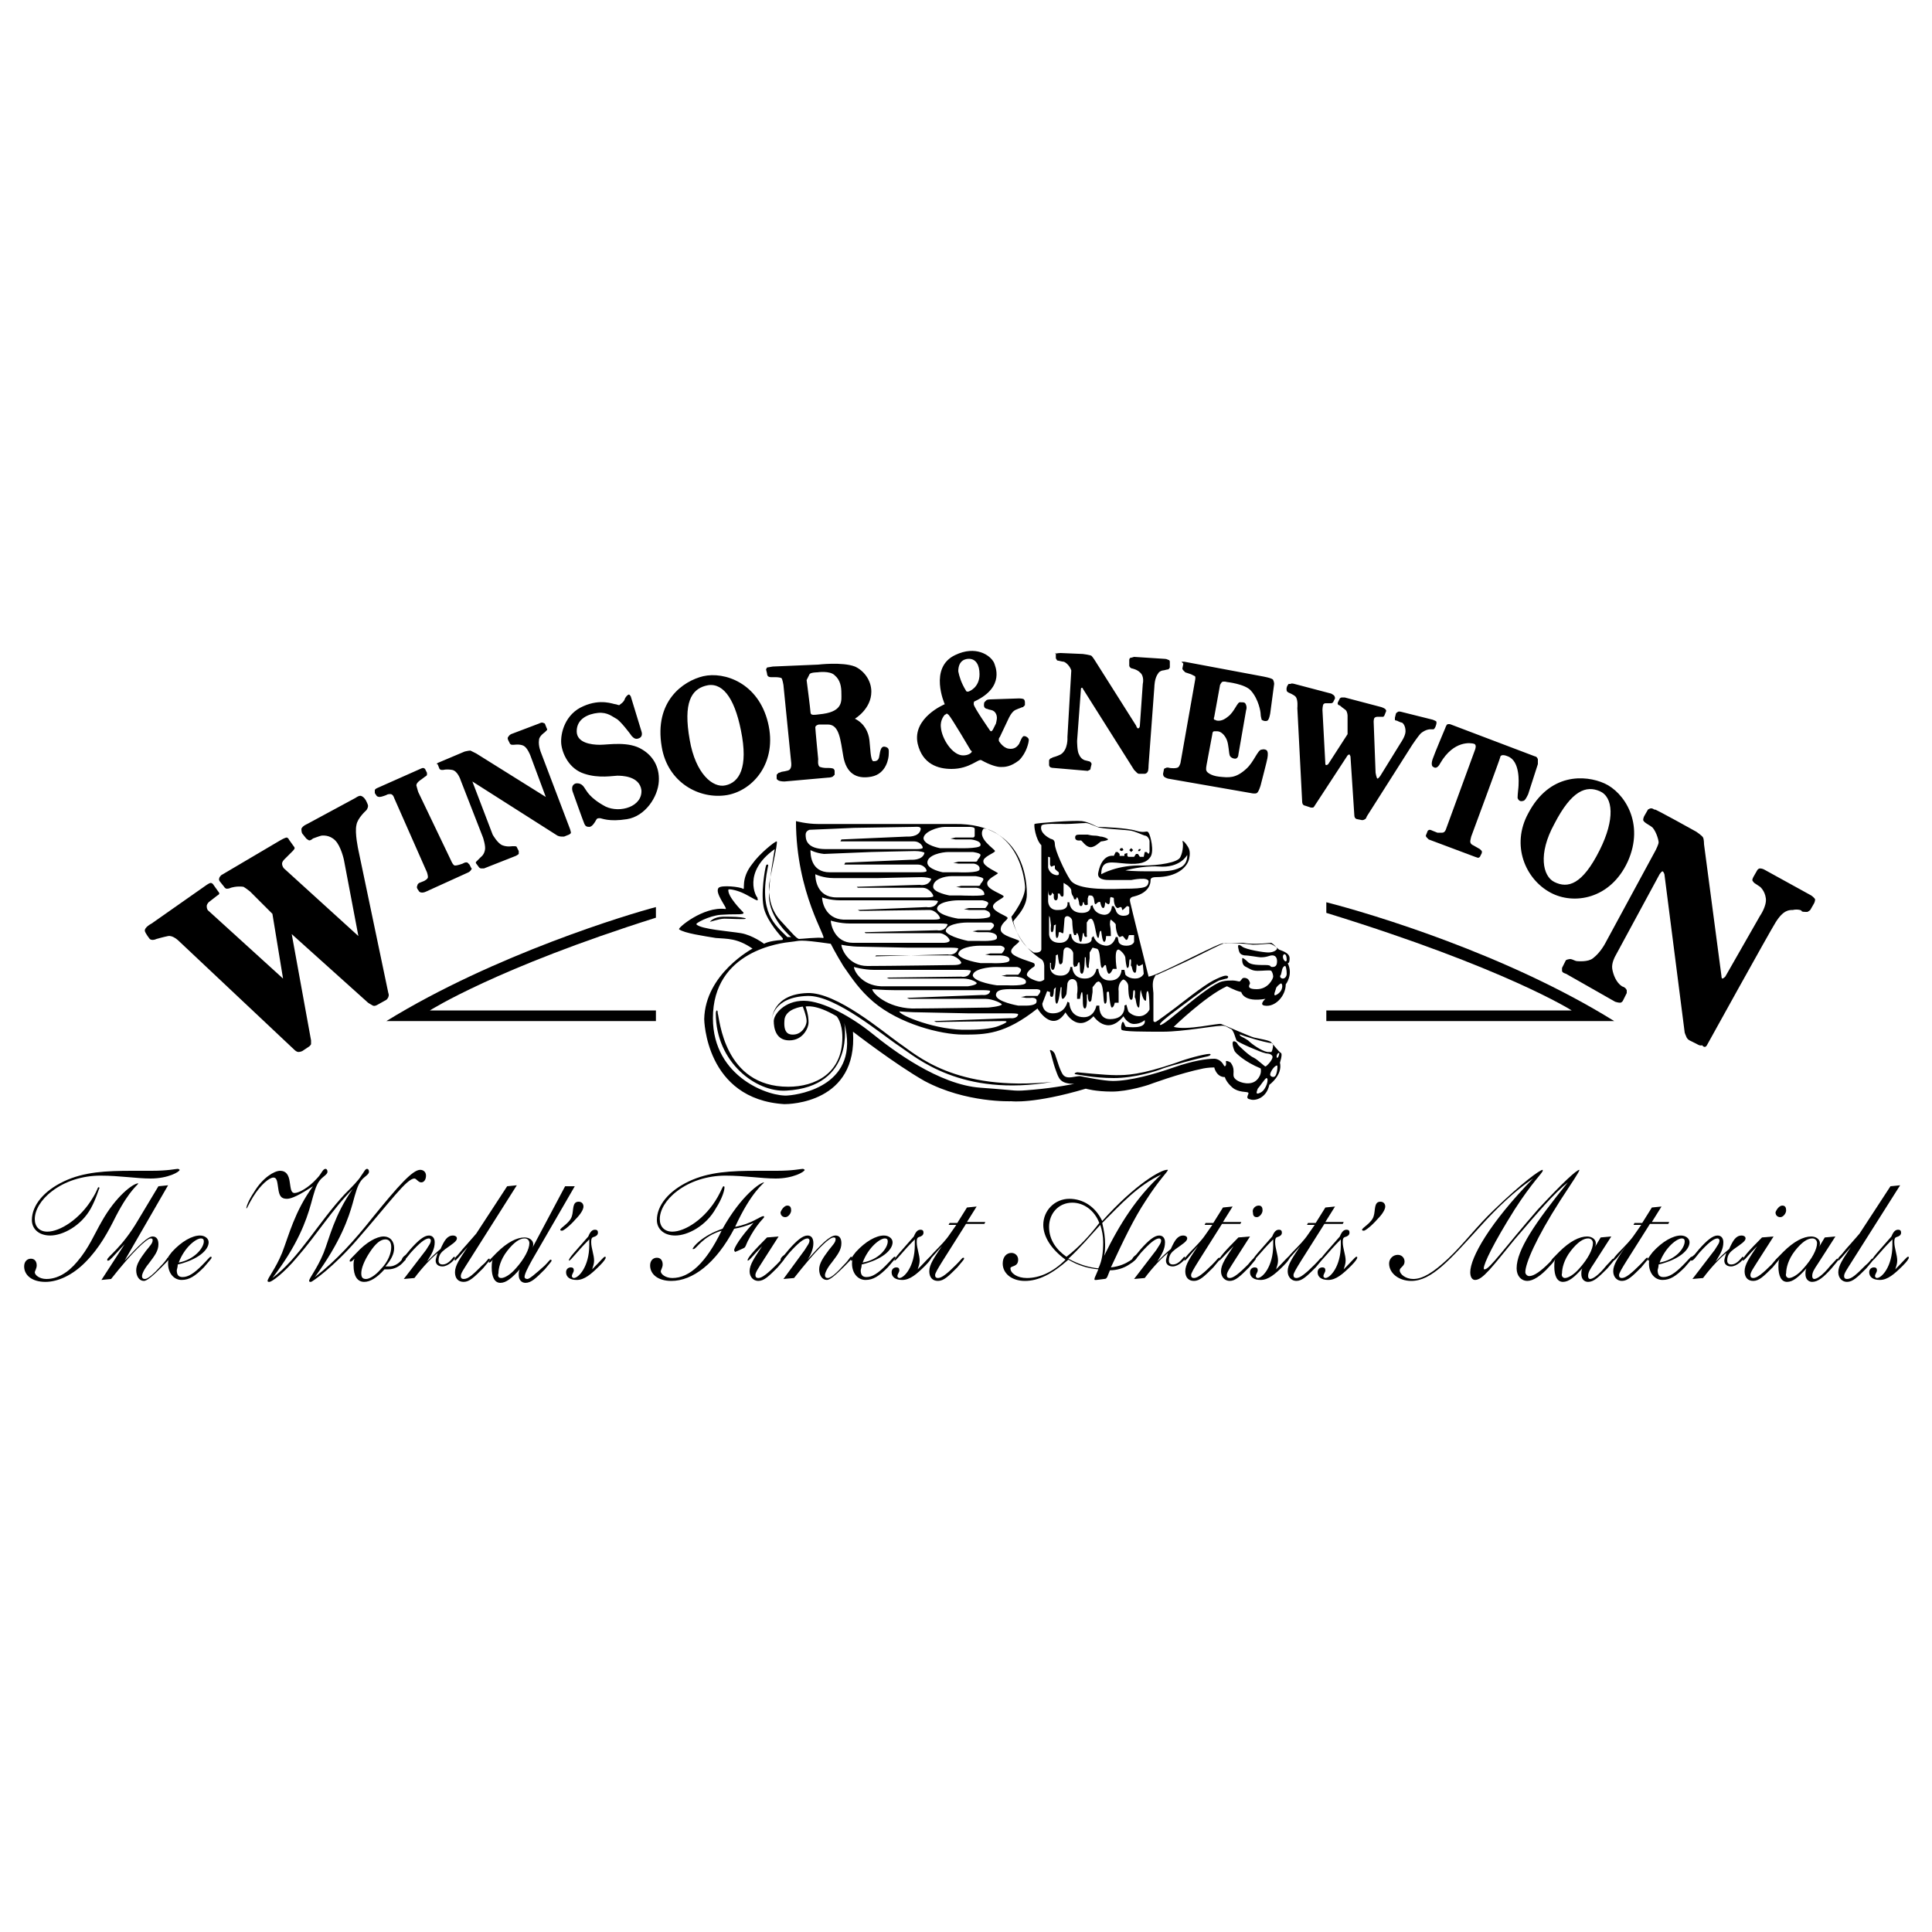
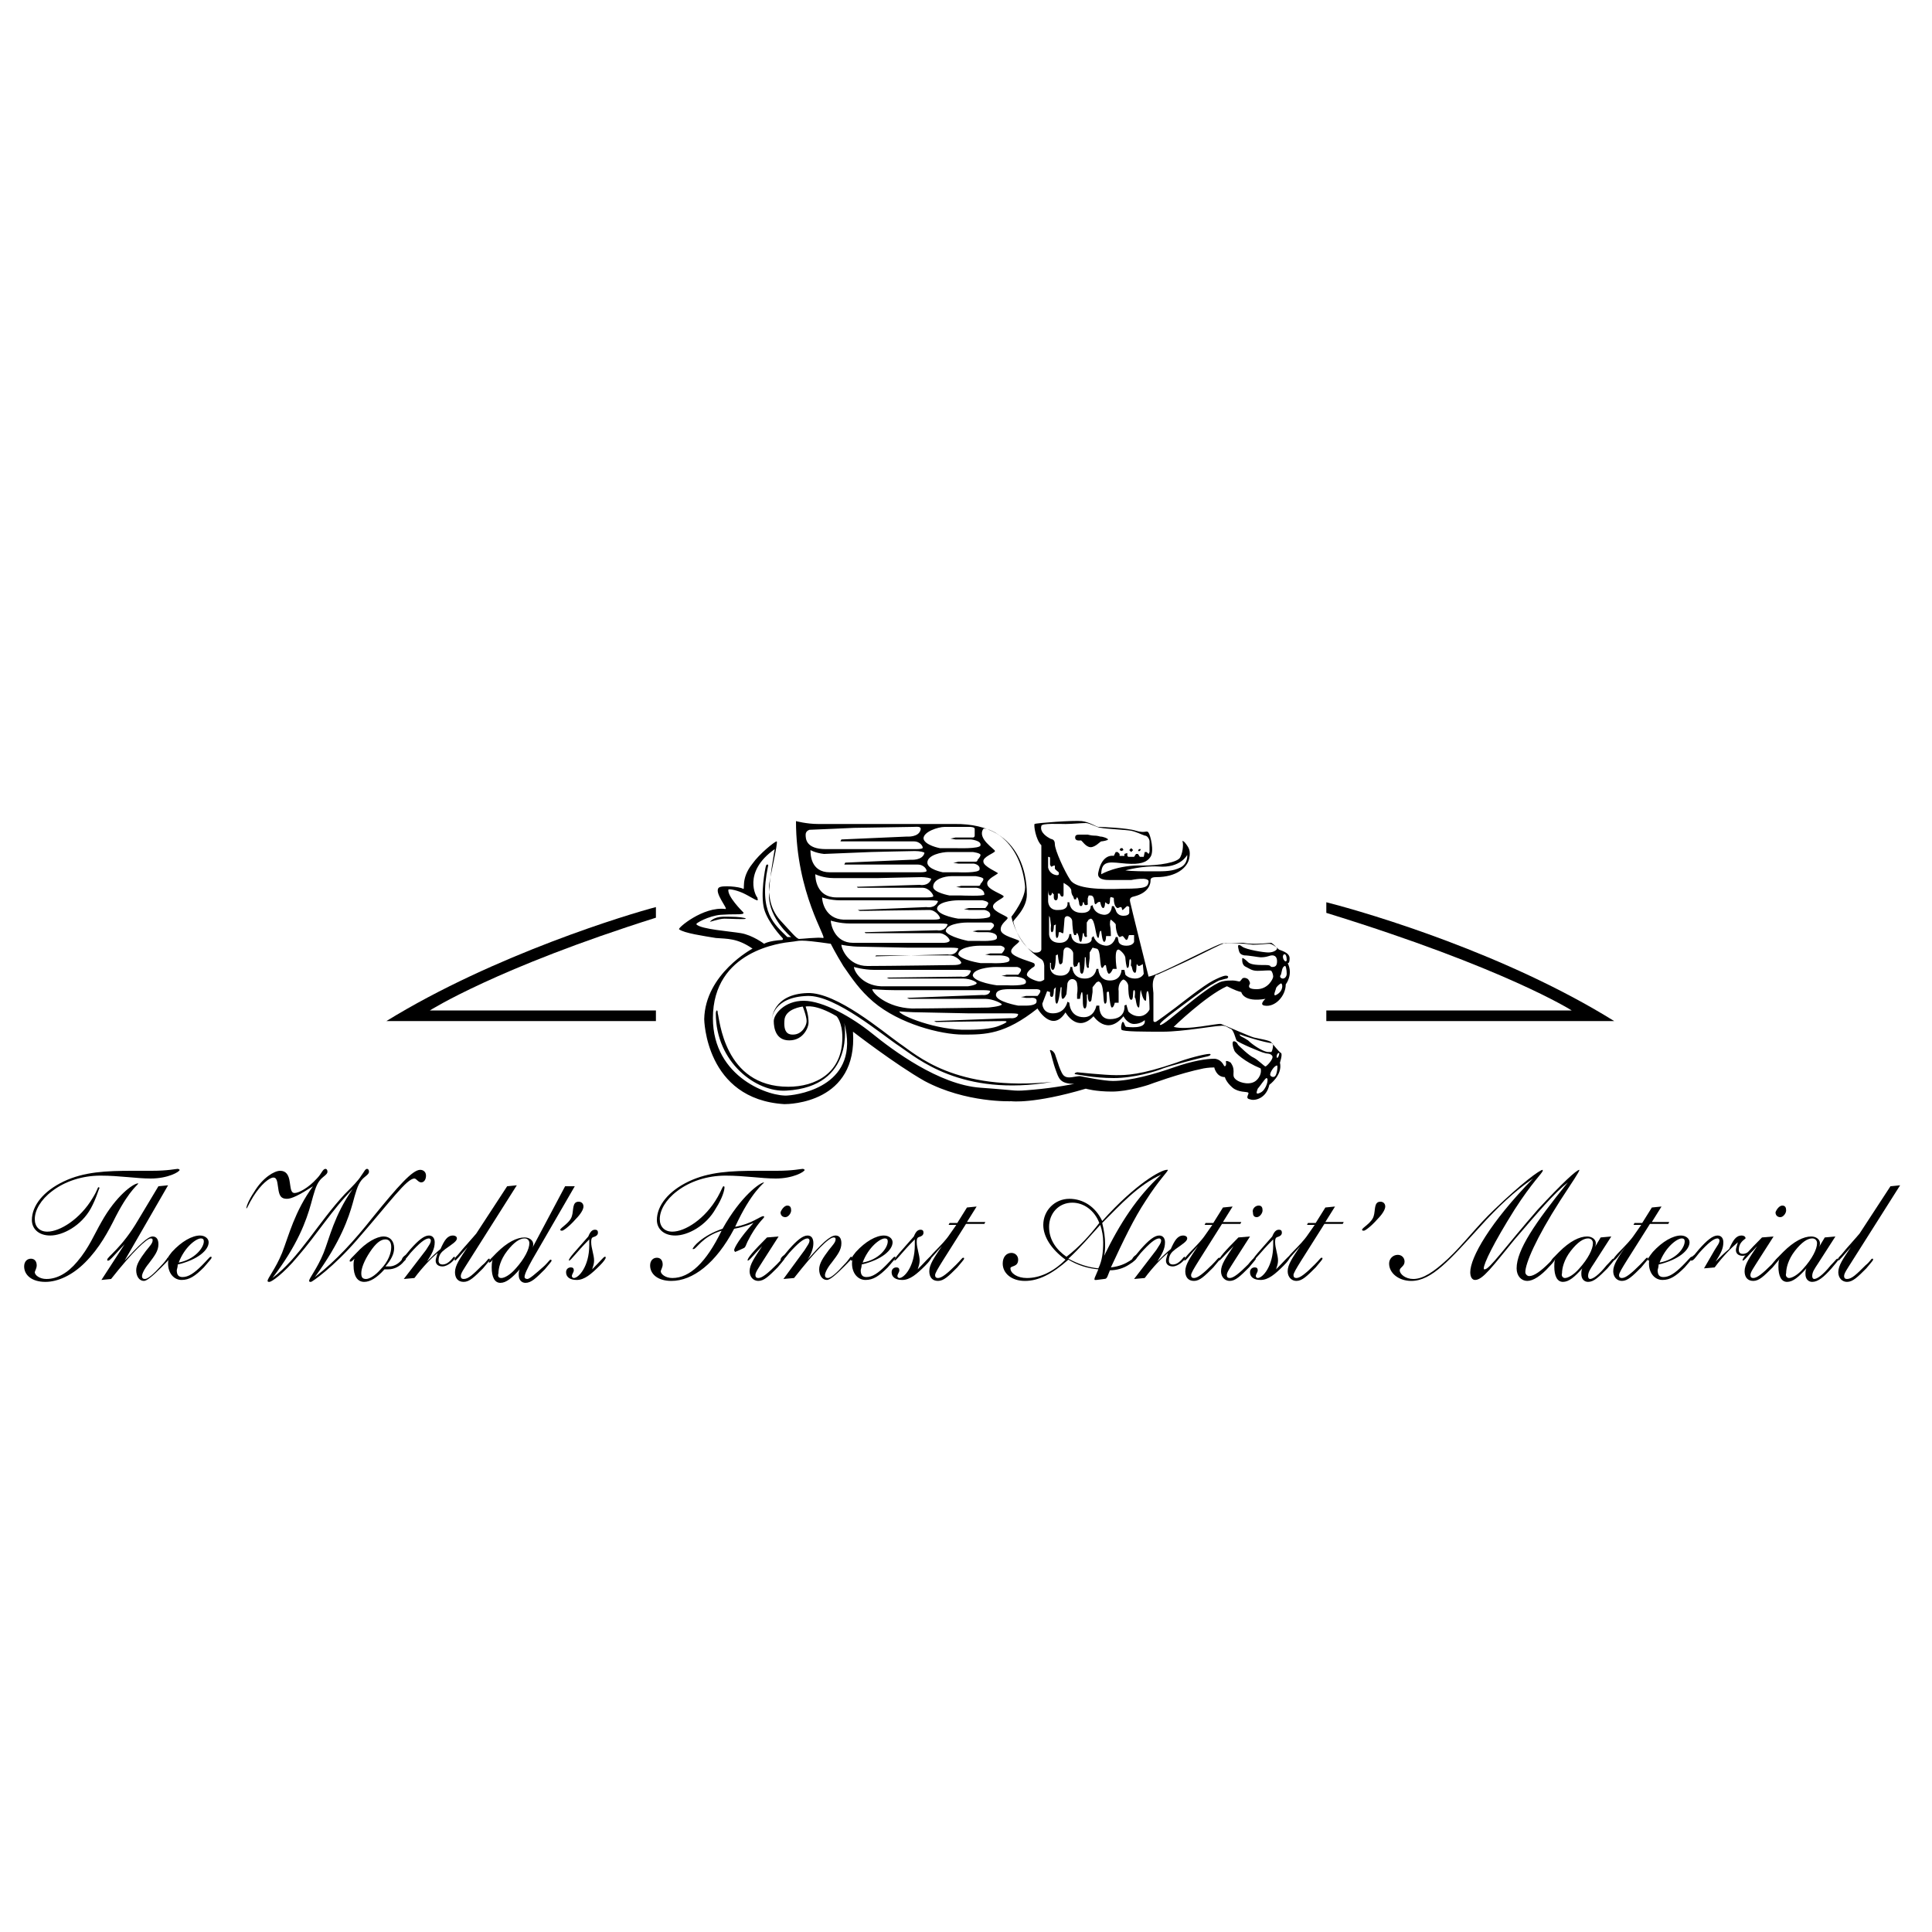
<svg xmlns="http://www.w3.org/2000/svg" id="Capa_1" x="0px" y="0px" viewBox="0 0 200 200" style="enable-background:new 0 0 200 200;" xml:space="preserve">
  <g>
    <g>
      <g>
-         <path d="M176.7,108.2c0,0,6.3-11.4,7.1-12.7c0.8-1.3,1.4-1.3,1.8-1.3c0.4-0.1,0.9,0,0.9,0.1c0,0.1,0.3,0.1,0.6,0.1 c0.2-0.1,0.3-0.2,0.3-0.2l0.4-0.7c0,0,0.1-0.2,0.1-0.4c-0.1-0.2-0.4-0.4-0.4-0.4l-4.9-2.7c0,0-0.2-0.1-0.4-0.1s-0.3,0.2-0.3,0.2 l-0.4,0.7c0,0-0.1,0.2-0.1,0.3c0,0.1,0.2,0.3,0.2,0.3l0.6,0.4c0,0,0.5,0.4,0.6,1.2c0.1,0.8-0.6,1.8-0.6,1.8l-3.6,6.3 c0,0-0.2,0.2-0.3,0.2c-0.1,0-0.1-0.3-0.1-0.3l-1.8-13.6c0,0,0-0.5-0.1-0.7c-0.1-0.2-0.7-0.6-0.7-0.6s-4.3-2.4-4.3-2.3 c0,0.1-0.2-0.2-0.5-0.1l-0.2,0.1l-0.4,0.7c0,0-0.1,0.2-0.1,0.4c0.1,0.3,0.7,0.5,1,0.8c0.4,0.5,0.6,1.3,0.6,1.5 c0,0.2-0.3,0.8-0.3,0.8l-5.2,9.6c0,0-0.5,1-1.3,1.6c-0.5,0.4-1.5,0.3-1.6,0.3c-0.3,0-0.6-0.3-0.9-0.2c-0.1,0-0.3,0.1-0.3,0.1 l-0.4,0.8c0,0,0,0.1,0,0.3s0.4,0.3,0.4,0.3l5.1,2.9c0,0,0.3,0.1,0.5,0.1c0.2,0,0.3-0.2,0.3-0.2l0.4-0.8c0,0,0-0.1,0-0.3 c-0.1-0.2-0.2-0.3-0.5-0.4c-0.6-0.4-0.9-1.2-1-1.8c-0.1-0.6,0.3-1.3,0.3-1.3l4.6-8.5c0,0,0.2-0.3,0.3-0.3c0.1,0,0.2,0.3,0.2,0.3 l2.1,16.4c0,0,0.1,0.3,0.2,0.5c0.1,0.2,0.3,0.3,0.3,0.3l0.8,0.4c0,0,0.3,0.2,0.5,0.1C176.5,108.6,176.7,108.2,176.7,108.2 M149.6,75.4c0,0-1.1,2.6-1.3,3.2c-0.2,0.6,0,0.8,0.1,0.8c0.1,0.1,0.4,0.2,0.7-0.4c1.4-2.4,3.2-2.1,3.5-2 c0.3,0.1,0.1,0.6,0.1,0.6l-3,8.2c0,0-0.1,0.4-0.4,0.4c-0.2,0-0.5,0-0.5,0l-0.5-0.2c0,0-0.2-0.1-0.3-0.1c-0.1,0-0.2,0.1-0.2,0.1 l-0.2,0.5c0,0,0,0.1,0.1,0.2c0.1,0.1,0.2,0.2,0.2,0.2s4.8,1.8,4.8,1.8c0,0,0.3,0.1,0.3,0.1c0.1,0,0.2-0.1,0.2-0.1l0.2-0.4 c0,0,0-0.1,0-0.2c-0.1-0.1-0.2-0.2-0.2-0.2l-0.7-0.4c0,0-0.3-0.1-0.3-0.4c0-0.1,0.1-0.5,0.1-0.5s3-8.1,3-8.2 c0-0.1,0.1-0.4,0.8-0.1c1.3,0.5,1.1,2.8,1.1,3c0,0.2-0.1,0.9-0.1,1.3c0.1,0.3,0.3,0.4,0.6,0.3c0.2,0,0.5-0.7,0.5-0.7l1-3.1 c0,0,0-0.4,0-0.5c-0.1-0.3-0.3-0.3-0.3-0.3l-8.7-3.3c0,0-0.2-0.1-0.4,0C149.7,75.1,149.6,75.4,149.6,75.4z M165.6,81.9 c1.4,0.6,1.6,2.9,0,6.1c-1.8,3.6-3.3,4-4.7,3.3c-1.2-0.6-1.7-2.9,0-6C162.7,81.8,164.2,81.3,165.6,81.9z M158.2,84.2 c-1.8,3.3-0.3,6.8,2.3,8.2c2.4,1.3,6.2,0.7,8-3.2c1.8-4-0.4-7.2-2.4-8.1C164.1,80.2,160.4,80,158.2,84.2z M133.4,70.8 c0,0-0.3,0.3-0.2,0.7c0,0.1,0.2,0.2,0.2,0.2s0.5,0.2,0.7,0.4c0.3,0.3,0.2,1.2,0.2,1.2l0.5,9.7c0,0,0,0.2,0.1,0.3 c0.1,0.1,0.2,0.1,0.2,0.1l0.6,0.2c0,0,0.1,0,0.2,0c0.1,0,0.2-0.2,0.2-0.2l3.4-5.2c0,0,0.1-0.1,0.2-0.1c0,0,0.1,0.2,0.1,0.2 l0.4,6.1c0,0,0,0.2,0.1,0.3c0.1,0.1,0.2,0.1,0.2,0.1l0.5,0.1c0,0,0.2,0,0.3-0.1c0.1,0,0.2-0.3,0.2-0.3l4.7-7.4 c0,0,0.6-0.9,0.9-1.2c0.5-0.4,0.9-0.4,0.9-0.4s0.3,0,0.4,0c0.2-0.1,0.3-0.6,0.3-0.6s0-0.1,0-0.2c-0.1-0.1-0.4-0.2-0.4-0.2 l-3.2-0.8c0,0-0.3-0.1-0.4,0c-0.2,0.1-0.2,0.2-0.2,0.2l-0.1,0.4c0,0,0,0.1,0,0.2c0,0.1,0.2,0.1,0.2,0.1s0.4,0.2,0.5,0.2 c0.1,0,0.4,0.3,0.4,0.9c0,0.5-0.5,1.2-0.5,1.2l-2.1,3.4c0,0-0.2,0.3-0.3,0.3c-0.1,0-0.2-0.6-0.2-0.6l-0.2-5.3c0,0,0-0.3,0.1-0.4 c0.1-0.1,0.3-0.1,0.3-0.1l0.4,0c0,0,0.2,0,0.2,0c0.1-0.1,0.1-0.1,0.1-0.1l0.2-0.5c0,0,0-0.1-0.1-0.2c-0.1-0.1-0.4-0.2-0.4-0.2 l-3.8-1c0,0-0.2,0-0.3,0c-0.1,0-0.2,0.1-0.2,0.1l-0.2,0.4c0,0-0.1,0.2,0.1,0.3c0.1,0,0.3,0.2,0.3,0.2s0,0,0.4,0.3 c0.2,0.2,0.2,0.6,0.2,0.6l0,1.9l-2,3.1c0,0-0.1,0.1-0.2,0.1c-0.1,0-0.1-0.1-0.1-0.1l-0.3-5.6c0,0,0-0.4,0.1-0.6 c0.1-0.1,0.2-0.1,0.2-0.1l0.3,0c0,0,0.2,0,0.3,0c0.1,0,0.2-0.1,0.2-0.1l0.2-0.4c0,0,0-0.2-0.1-0.3c-0.1-0.1-0.3-0.2-0.3-0.2 l-3.8-1c0,0-0.3-0.1-0.4,0C133.4,70.8,133.4,70.8,133.4,70.8z M100.6,77.8c0,0.1-0.3,0.4-0.9,0.4c-1.1,0-2.2-1.7-2.3-2.9 c-0.1-0.8,0.4-1.3,0.4-1.3s0.2-0.1,0.2-0.1s-0.2-0.2,0.2,0.1c0.3,0.3,2.3,3.7,2.3,3.7S100.6,77.7,100.6,77.8z M100.3,68.2 c0.7,0,1.1,0.6,1.1,1.6c0,1.4-1.1,1.8-1.2,1.8c-0.2,0-0.2-0.1-0.2-0.1c-0.5-0.8-0.7-1.5-0.8-2C99.2,68.3,100,68.2,100.3,68.2z M101.9,72.7c0,0-0.1,0.3,0,0.5c0.1,0.2,0.4,0.2,0.4,0.2s-0.2,0,0.3,0.1c0.5,0.1,0.6,0.6,0.6,0.8c0,0.2-0.1,0.6-0.1,0.6l-0.3,0.6 c0,0-0.1,0.2-0.2,0.2c-0.1,0-0.2-0.2-0.2-0.2s-1.6-2.3-1.6-2.6c0-0.1,0-0.3,0.1-0.3c3.2-1.5,2.1-3.7,2-4c-0.4-0.8-1.9-1.8-4-0.8 c-2.8,1.3-1.1,5.1-1.1,5.1S94.4,74.3,95,77c0.5,2.1,2.1,2.6,3.5,2.6c1.9,0,2.8-1.1,3.1-0.9c0.9,0.5,1.6,0.7,2,0.7 c0.4,0,1,0,1.9-0.7c0.8-0.8,1-1.9,1-2.1c0-0.2-0.2-0.3-0.2-0.3s-0.1-0.1-0.3-0.1c-0.2,0-0.4,0.6-0.5,0.8 c-0.2,0.3-0.5,0.6-1.1,0.5s-1-0.8-1-0.8s0-0.1,0-0.2c0-0.1,0.1-0.2,0.1-0.2l0.9-1.9c0,0,0.3-0.7,0.7-0.9c0.2-0.1,0.5-0.2,0.5-0.2 s0.2-0.1,0.3-0.1c0.1-0.1,0.2-0.2,0.2-0.2v-0.3c0,0,0-0.2-0.1-0.3c-0.1-0.1-0.5-0.1-0.5-0.1l-3,0.1c0,0-0.3,0-0.4,0.1L101.9,72.7 z M122.5,68.7l-0.1,0.5c0,0,0,0.1,0.1,0.2c0.1,0.1,0.2,0.2,0.2,0.2l0.6,0.2c0,0,0.2,0.1,0.4,0.2c0.1,0.1,0,0.5,0,0.5l-1.5,8.5 c0,0-0.1,0.3-0.2,0.4c-0.2,0.2-0.9,0.1-0.9,0.1s-0.3-0.1-0.4,0c-0.1,0-0.2,0.1-0.2,0.1l-0.1,0.5c0,0,0,0.2,0.1,0.3 c0.1,0.1,0.4,0.2,0.4,0.2s8.6,1.5,8.6,1.5c0,0,0.4,0.1,0.6,0c0.2-0.1,0.4-0.8,0.4-0.8s0.7-2.7,0.7-2.8c0,0,0.1-0.5,0-0.7 c0-0.1-0.2-0.3-0.6-0.2c-0.4,0-0.8,1.3-1.6,2c-1.1,1-1.8,0.9-2.8,0.8c-0.9-0.1-1.3-0.5-1.3-0.6c-0.1-0.1,0-0.6,0-0.6l0.6-3.2 c0,0,0-0.3,0.2-0.3c0.1,0,0.1,0,0.3,0c0.4,0,0.8,0.4,1,0.9c0.2,0.5,0.2,1.3,0.3,1.6c0.1,0.3,0.6,0.4,0.7,0.3 c0.2-0.1,0.2-0.4,0.2-0.4l0.8-4.6c0,0,0.1-0.2,0-0.5c-0.1-0.3-0.2-0.3-0.6-0.3c-0.3-0.1-0.6,1-1.3,1.5c-0.6,0.5-1,0.4-1.1,0.4 s-0.2-0.1-0.3-0.1c-0.1-0.1,0-0.3,0-0.3l0.6-3.3c0,0,0.1-0.2,0.2-0.3c0.2-0.1,0.5,0,0.5,0s1.9,0.2,2.5,0.9c0.8,0.9,1,2.2,1,2.4 c0,0.3,0.1,0.5,0.1,0.6c0.1,0.1,0.4,0.2,0.6,0.1c0.2-0.1,0.3-0.8,0.3-0.8l0.4-3c0,0,0-0.2-0.1-0.4c0-0.2-1.2-0.4-1.2-0.4l-8-1.5 c0,0-0.2,0-0.3,0L122.5,68.7z M109.3,67.6l0,0.5c0,0,0,0.1,0.1,0.2c0,0.1,0.2,0.1,0.2,0.1s0.4,0.1,0.5,0.1c0.1,0,0.6,0.3,0.8,0.9 l-0.4,6.9c0,0,0.1,1.3-0.7,1.8c-0.4,0.2-0.8,0.3-0.8,0.3s-0.2,0.1-0.2,0.1c-0.1,0-0.2,0.2-0.2,0.2v0.5c0,0,0,0.1,0.1,0.2 c0.1,0.1,0.4,0.1,0.4,0.1l3.5,0.3c0,0,0.2-0.1,0.2-0.1c0.1,0,0.1-0.2,0.1-0.2l0.1-0.4c0,0,0-0.1-0.1-0.2 c-0.1-0.1-0.2-0.1-0.2-0.1l-0.4-0.1c0,0-0.4-0.1-0.6-0.6c-0.2-0.3-0.2-1.4-0.2-1.4l0.4-5.4c0,0,0-0.1,0.1-0.1 c0.1,0,0.1,0.1,0.1,0.1l5.3,8.4c0,0,0.2,0.2,0.3,0.3c0.1,0.1,0.2,0.1,0.2,0.1h0.6c0,0,0.2,0,0.3-0.2c0.1-0.1,0.1-0.7,0.1-0.7 l0.6-8.1c0,0,0-0.9,0.4-1.4c0.1-0.2,0.4-0.3,0.5-0.3c0.1,0,0.4-0.1,0.5-0.1c0.1,0,0.2-0.2,0.2-0.2l0-0.6c0,0,0-0.2-0.2-0.2 c-0.1-0.1-0.4-0.1-0.4-0.1l-3.1-0.2c0,0-0.3,0.1-0.4,0.1c-0.1,0.1-0.1,0.2-0.1,0.2v0.6c0,0,0,0.1,0.1,0.2 c0.1,0.1,0.2,0.1,0.2,0.1s0.5,0.1,0.8,0.4c0.5,0.4,0.3,1.2,0.3,1.2l-0.3,4.3c0,0,0,0.3-0.2,0.3c-0.1,0-0.2-0.3-0.2-0.3l-4.3-6.8 c0,0-0.2-0.3-0.3-0.4c-0.1-0.1-0.9-0.2-0.9-0.2l-2.3-0.1c0,0-0.4,0-0.6,0.1L109.3,67.6z M83.8,69.8c0.1-0.2,0.8-0.2,0.8-0.2 s1.3-0.2,1.8,0.3c0.6,0.5,0.7,1.2,0.7,1.9c0,0.7,0.2,1.8-1.9,2.1c-0.8,0.1-0.8,0.1-1,0.1c-0.2,0-0.3-0.1-0.3-0.3 c0-0.2-0.4-3.3-0.4-3.3S83.7,70,83.8,69.8z M79.3,69.3l0.1,0.4c0,0,0,0.2,0.1,0.3c0.1,0.1,0.3,0.1,0.3,0.1h0.5c0,0,0.4,0,0.6,0.1 c0.1,0.1,0.2,0.7,0.2,0.7l0.8,8c0,0,0.1,0.6-0.2,0.8c-0.1,0.1-0.8,0.2-0.8,0.2s-0.2,0.1-0.3,0.1c-0.1,0.1-0.2,0.2-0.2,0.2l0,0.4 c0,0,0,0.1,0.2,0.2c0.2,0.1,0.6,0.1,0.6,0.1l4.5-0.4c0,0,0.3,0,0.5-0.1c0.1-0.1,0.2-0.2,0.2-0.2l0-0.4c0,0,0-0.1-0.1-0.2 c-0.1-0.1-0.5-0.1-0.5-0.1h-0.3c0,0-0.3,0-0.6-0.1c-0.3-0.1-0.2-0.8-0.2-0.8s-0.3-3.1-0.3-3.3c0-0.2,0.3-0.3,0.4-0.3 c0.1,0,0,0,0.9,0c1.2,0,1.3,1.6,1.6,3.3c0.3,1.7,1.3,2.4,2.9,2.1c1.6-0.3,1.8-2,1.8-2.3c0-0.4,0.1-0.7-0.4-0.8 c-0.5-0.1-0.5,0.7-0.6,1.1c-0.1,0.4-0.4,0.4-0.6,0.4c-0.3-0.1-0.3-1.4-0.4-2.2c-0.1-0.8-0.5-1.7-1.5-2.2c0,0,1.7-1,1.7-2.8 c0-1.2-0.8-2.2-1.7-2.6c-1.3-0.5-3.8-0.2-3.8-0.2L80,69c0,0-0.6,0.1-0.6,0.1L79.3,69.3z M73,71c1.7-0.5,3,1.1,3.7,4.6 c0.8,3.9-0.2,5.4-1.6,5.7c-1.3,0.3-3.1-1.2-3.7-4.7C70.7,72.7,71.6,71.4,73,71z M68.5,77.3c0.6,3.7,3.9,5.5,6.8,5 c2.7-0.5,5.2-3.4,4.2-7.5c-1-4.1-4.5-5.3-6.7-4.8C70.7,70.5,67.7,72.6,68.5,77.3z M60.5,85.3c0.1,0.2,0.2,0.3,0.5,0.3 c0.3,0,0.6-0.5,0.7-0.7c0.1-0.2,0.2-0.2,0.4-0.2c0.2,0,0.9,0.4,2.8,0.1c1.9-0.3,3.2-2.3,3.3-3.9c0.1-1.6-0.7-2.7-1.7-3.3 c-1.4-0.9-3.5-0.5-4.4-0.5c-0.9,0-2.4-0.2-2.4-1.4c0-1.3,1.2-1.8,2.2-1.9c1-0.1,1.5,0.4,1.9,0.6c0.4,0.2,1.4,1.5,1.6,1.8 c0.2,0.2,0.4,0.4,0.8,0.2c0.4-0.2,0.2-0.7,0.2-0.7l-1.1-3.6c0,0-0.1-0.2-0.2-0.2c-0.1,0-0.3,0.2-0.4,0.4 c-0.1,0.4-0.5,0.6-0.6,0.7c-0.1,0-0.3-0.1-0.4-0.1c-0.2,0-1.5-0.6-3.3,0.2c-1.9,0.8-2.4,2.8-2.3,3.9c0.1,1,0.8,2.6,2.4,3.1 c1.5,0.5,3,0.2,3.4,0.2c0.4,0,2.3,0,2.5,1.5c0.1,1.7-2.2,2.4-3.7,1.7c-1.7-0.9-2-1.7-2.1-1.8c-0.1-0.1-0.3-0.7-1-0.6 c-0.6,0.2-0.3,0.9-0.3,0.9S60.4,85.1,60.5,85.3z M45.3,79.1l0.2,0.5c0,0,0.1,0.1,0.2,0.1c0.1,0,0.2,0,0.2,0s0.3-0.1,0.9,0 c0.6,0.1,0.9,1.1,0.9,1.1l2.3,5.9c0,0,0.3,0.9,0.2,1.3c-0.1,0.5-0.4,0.7-0.4,0.7l-0.3,0.3c0,0-0.1,0.1-0.2,0.2 c-0.1,0.1,0,0.2,0,0.2l0.3,0.4c0,0,0.1,0.1,0.2,0.1c0.1,0,0.3,0,0.3,0l3.3-1.3c0,0,0.2-0.1,0.3-0.2c0-0.1,0-0.3,0-0.3l-0.2-0.4 c0,0,0-0.1-0.2-0.1c-0.1,0-0.3,0-0.3,0s-0.5,0.1-1-0.1S51,86.4,51,86.4l-2.1-5.5l8.8,5.6c0,0,0.2,0.1,0.4,0.1c0.1,0,0.3,0,0.3,0 l0.5-0.2c0,0,0.2-0.1,0.2-0.2c0-0.1-0.1-0.4-0.1-0.4l-3-7.9c0,0-0.3-0.7-0.2-1.3c0-0.4,0.6-0.8,0.6-0.8s0.1-0.1,0.2-0.2 c0.1-0.1,0-0.2,0-0.2l-0.2-0.5c0,0-0.2-0.1-0.3-0.1c-0.1,0-0.3,0.1-0.3,0.1l-2.9,1.1c0,0-0.2,0.1-0.3,0.3c-0.1,0.1,0,0.3,0,0.3 l0.2,0.4c0,0,0.1,0.1,0.2,0.1s0.2,0,0.2,0s0.6-0.1,1,0.1c0.4,0.2,0.7,1,0.7,1l1.6,4.3l-7.2-4.5c0,0-0.4-0.2-0.6-0.3 c-0.2,0-0.6,0.1-0.6,0.1l-2.6,1.1c0,0-0.3,0.1-0.3,0.2V79.1z M38.8,82.1l0.2,0.3c0,0,0.1,0.1,0.3,0.1c0.2,0,0.7-0.2,0.7-0.2 s0.1-0.1,0.4-0.1c0.3,0,0.4,0.4,0.4,0.4l3.4,7.7c0,0,0.1,0.3,0.1,0.5c0,0.2-0.4,0.4-0.4,0.4l-0.5,0.2c0,0-0.2,0.1-0.2,0.3 c-0.1,0.1,0,0.3,0,0.3l0.2,0.3c0,0,0.1,0.1,0.3,0.1c0.2,0,0.4-0.1,0.4-0.1l4.4-2c0,0,0.2-0.1,0.3-0.3s0-0.1,0-0.1l-0.2-0.4 c0,0-0.1-0.1-0.2-0.2c-0.2-0.1-0.5,0.1-0.5,0.1l-0.3,0.1c0,0-0.3,0.1-0.5,0.1c-0.2,0-0.4-0.5-0.4-0.5S43.3,82,43.3,82 c0,0-0.1-0.3-0.2-0.7c0-0.3,0.5-0.6,0.5-0.6l0.4-0.3c0,0,0.2-0.1,0.2-0.2c0-0.1,0-0.2,0-0.2l-0.2-0.4c0,0-0.1-0.1-0.2-0.1 c-0.1,0-0.3,0.1-0.3,0.1L39,81.6c0,0-0.2,0.1-0.2,0.2L38.8,82.1z M15,96.4c-0.1-0.4,0.7-0.8,0.7-0.8l5.7-4c0,0,0.3-0.2,0.4-0.2 c0.2,0,0.3,0.2,0.3,0.2l0.5,0.7c0,0,0.1,0.1,0.1,0.2c0,0.1-0.2,0.2-0.2,0.2l-0.9,0.7c0,0-0.2,0.2-0.2,0.4c0,0.4,0.2,0.5,0.2,0.5 l7.7,7l-1.1-6.7l-2.3-2.3c0,0-0.5-0.4-0.7-0.5c-0.7-0.1-1.3,0.1-1.3,0.1s-0.2,0.1-0.4,0.1c-0.2,0-0.3-0.2-0.3-0.2l-0.4-0.5 c0,0-0.2-0.2-0.1-0.4c0-0.1,0.2-0.3,0.2-0.3L29,87c0,0,0.5-0.3,0.7-0.3c0.2,0.1,0.2,0.2,0.2,0.2l0.5,0.7c0,0,0.1,0.1,0.1,0.2 c0,0.1-0.2,0.3-0.2,0.3l-0.9,0.9c0,0-0.2,0.2-0.2,0.4c0,0.3,0.2,0.5,0.2,0.5l7.7,7L35.6,89c0,0-0.3-1.4-0.9-2 c-0.6-0.6-1.3-0.5-1.4-0.5c-0.1,0-0.9,0.3-0.9,0.3S32.2,87,32,87c-0.2-0.1-0.3-0.2-0.3-0.2l-0.4-0.5c0,0-0.1-0.1-0.1-0.5 c0.1-0.3,0.6-0.5,0.6-0.5l5-2.7c0,0,0.4-0.3,0.6-0.2c0.3,0.1,0.5,0.5,0.5,0.5s0.2,0.4,0.2,0.5c0,0.3-0.2,0.5-0.2,0.5 s-0.9,0.8-1,1.5c-0.2,0.8,0.2,2.6,0.2,2.6l3.1,14.8c0,0,0.1,0.2,0,0.4c0,0.1-0.2,0.3-0.2,0.3l-0.9,0.5c0,0-0.3,0.2-0.5,0.1 c-0.2-0.1-0.5-0.3-0.5-0.3l-7.9-7.1l2,11c0,0,0,0.2,0,0.4c-0.1,0.2-0.3,0.3-0.3,0.3l-0.6,0.4c0,0-0.2,0.1-0.4,0.1 c-0.2,0-0.4-0.2-0.4-0.2L18.5,97.4c0,0-0.6-0.6-1.1-0.5c-0.5,0.1-1.2,0.3-1.2,0.3s-0.2,0.1-0.4,0.1c-0.2,0-0.3-0.1-0.3-0.1 S15.1,96.7,15,96.4z" />
        <path d="M67.9,105.7H40c11.2-6.9,25.2-11.1,27.9-11.8V95c-16.5,5.2-23.4,9.6-23.4,9.6h23.4V105.7" />
        <path d="M137.3,105.7h29.8C156,98.8,142,94.6,137.3,93.4v1.1c18.5,5.7,25.4,10.1,25.4,10.1h-25.4V105.7" />
        <path d="M81,97.3c0,0,0.1-0.1,0-0.2c-0.1-0.1-1.5-1.6-1.9-3c-0.4-1.5,0.1-4.2,0.2-4.5c0.1-0.2,0.3-0.1,0.2,0.1 c-1,4.8,0.7,6,2,7.3c0,0,0,0,0.4,0c0,0-2.3-1.9-2.3-4.3c0-1.5,0.6-4.8,0.6-4.8c-3.4,2.4-1.9,5-1.8,5c0,0.1,0.1,0.3,0,0.3 c-0.2,0-0.9-0.5-1.6-0.8c-0.7-0.3-1.4-0.4-1.4-0.3c-0.1,0.7,1.4,2.2,1.5,2.3c0.1,0.1,0.1,0.1,0,0.2c-0.5,0.1-0.9,0-2.3,0.1 c-1.2,0.1-2.7,0.9-2.5,1c0.5,0.5,3.4,0.7,4.6,0.9c1.2,0.2,2.4,1.1,2.4,1.1S79.5,97.4,81,97.3 M108.4,102.6l-0.5,1.3 c0,0,0,1,1.1,1c1.3,0,1.5-1.2,1.5-1.2l0.2,0.1c0,0,0,1.5,1.5,1.5c1.1,0,1.3-1.2,1.3-1.2h0.3c0,0-0.1,1.4,1.1,1.4 c1.7,0,1.5-1.4,1.5-1.4l0.2-0.1l0.2,0.7c0,0,0.4,0.5,1.1,0.5c0.8,0,1.1-0.7,1.1-0.7s0-1.9-0.2-1.9c-0.2,0-0.1,1-0.2,1 c-0.3,0-0.5-1.1-0.5-1.1c-0.1,0-0.1,1.8-0.2,1.8c-0.3,0-0.3-1-0.4-1c-0.1,0,0.1-0.8-0.1-0.8c-0.2,0,0,1-0.3,1 c-0.3,0-0.3-1.2-0.3-1.4c0-0.4-0.4-0.7-0.5-0.7c-0.1,0-0.6,0.4-0.5,1.2c0,0.6,0,1.2,0,1.2l-0.4,0c0,0-0.1,0.5-0.3,0.5 c-0.2,0-0.3-1.6-0.3-1.6s-0.1-0.1-0.2,0c-0.1,0,0.1,1.2-0.2,1.2c-0.3,0,0-2.2-0.7-2.3l-0.2,0.1l-0.4,0.5l0,0.5l-0.1,0.7 c0,0,0,0.3-0.2,0.3c-0.2,0-0.2-0.8-0.2-0.8l-0.1,0.1c0,0,0.1,1.4-0.2,1.4c-0.2,0-0.2-0.6-0.2-0.6s0-1.1-0.1-1.1 c-0.1,0-0.2,0.7-0.2,0.7h-0.3l0-0.5c0,0,0.1-0.5,0-1c0-0.6-0.8-0.8-1-0.1c0,0.1-0.1,1.1-0.1,1.1s-0.2,0.5-0.4,0.5 c-0.2,0-0.1-1.2-0.1-1.2l-0.1,0c0,0-0.2,1.7-0.4,1.7c-0.3,0-0.1-1.7-0.1-1.7l-0.2,0.2c0,0,0,0.8-0.2,0.8c-0.2,0-0.2-0.2-0.2-0.2 l0-0.3L108.4,102.6z M108.7,98.4l0,1.6c0,0-0.1,1,1.1,1c1,0,1-0.9,1-0.9l0.2,0c0,0,0,1.2,1.3,1.2c1.1,0,1.2-1,1.2-1l0.2,0 c0,0,0,1.2,1.2,1.2c1.2,0,1.2-1.1,1.2-1.1l0.3,0l0.1,0.5c0,0,0.3,0.4,1,0.4c0.7,0,0.9-0.5,0.9-0.5l-0.1-1c0,0-0.3,0.2-0.4,0.2 c-0.1,0-0.2-0.2-0.2-0.2c-0.1,0,0,0.9-0.2,0.9c-0.3,0-0.3-0.7-0.4-0.7c-0.1,0,0.1-0.7-0.1-0.7c-0.2,0,0,0.9-0.3,0.9 c-0.1,0-0.2-0.9-0.2-1c0-0.4-0.6-0.9-0.7-0.9c-0.1,0-0.3,0-0.3,0.8c0,0.6,0.1,1.2,0.1,1.2l-0.4,0c0,0-0.2,0.5-0.4,0.5 c-0.2,0-0.3-0.8-0.3-0.8s0-0.1-0.1-0.1c-0.1,0-0.2,0.3-0.3,0.3c-0.3,0-0.1-2-0.6-2l-0.4-0.1l-0.3,0.5l0,0.6l-0.1,0.8 c0,0,0.1,0.2-0.1,0.2c-0.2,0-0.2-1.1-0.2-1.1h-0.1c0,0,0,1.7-0.3,1.7c-0.2,0-0.2-0.4-0.2-0.4s0-0.8-0.1-0.8 c-0.1,0-0.2,0.4-0.2,0.4l-0.3,0.1l-0.1-0.3c0,0,0-0.7,0-1.1s-0.8-1-1-0.3c0,0.1-0.1,1.2-0.1,1.2s-0.1,0.3-0.3,0.2 c-0.1,0-0.2-1-0.2-1l-0.2,0.1c0,0,0,1.5-0.3,1.5c-0.3,0-0.2-0.7-0.2-0.7l-0.2-0.1c0,0,0,0.2-0.2,0.2c-0.2,0-0.1-0.5-0.1-0.5 l0-0.7L108.7,98.4z M108.6,94.8v1.8c0,0-0.1,1,1.1,1c1,0,1-0.9,1-0.9l0.2,0c0,0-0.1,1,1.2,1c1.1,0,0.9-0.6,0.9-0.6l0.2-0.2 c0,0,0.2,0.9,1.3,1c0.8,0,1-0.9,1-0.9l0.2,0l0.1,0.5c0,0,0.1,0.4,0.8,0.4c0.7,0,0.8-0.4,0.8-0.4v-0.7c0,0-0.3,0-0.5,0 c-0.1,0-0.1,0.5-0.3,0.5c-0.1,0-0.3-0.4-0.4-0.4c-0.1,0-0.2,0.1-0.3,0.1c-0.1,0-0.4-0.5-0.4-1.3c0-0.1-0.5-0.5-0.5-0.5 s-0.1,0-0.1,0.5c0.1,0.5,0.1,1.2,0.1,1.2l-0.5,0c0,0,0,0.6-0.2,0.6s-0.3-1.1-0.3-1.1s0-0.1-0.1,0c-0.1,0-0.1,0.6-0.2,0.7 c-0.3,0-0.3-2-0.8-2l-0.2,0.1l-0.2,0.3l0,0.8v0.5c0,0,0.1,0.2-0.1,0.2c-0.2,0-0.2-0.4-0.2-0.4h-0.1c0,0-0.1,0.9-0.2,0.9 c-0.2,0-0.2-0.4-0.2-0.4s-0.1-0.5-0.2-0.5c-0.1,0-0.1,0.2-0.1,0.2l-0.2,0l-0.1-0.3c0,0-0.1-0.7-0.1-1.1c0-0.5-0.7-0.8-0.8-0.3 c0,0.1-0.1,1.2-0.1,1.2s0,0.4-0.1,0.3c-0.1,0-0.2-0.1-0.2-0.1l-0.2,0c0,0,0,0.6-0.2,0.6s-0.1-1.4-0.1-1.4l-0.2,0.1 c0,0,0,0.7-0.2,0.7s-0.1-0.7-0.1-0.7l-0.1-0.8L108.6,94.8z M108.5,91l0,2.3c0,0,0,1,1.1,0.9c1.1,0,0.9-0.8,0.9-0.8l0.2,0 c0,0,0,1.1,1.3,1.1c1,0,0.9-0.7,0.9-0.7l0.2-0.1c0,0,0.1,0.9,1.2,1c0.8,0,0.8-0.9,0.8-0.9l0.2,0l0.2,0.4c0,0,0.1,0.6,0.8,0.6 s0.6-0.4,0.6-0.4l0-0.5c0,0-0.1-0.1-0.2-0.1c-0.1,0-0.4,0.4-0.5,0.4c-0.1,0,0-0.3-0.2-0.3c-0.1,0-0.2,0.1-0.3,0.1 c-0.1,0-0.4-0.2-0.4-1c0-0.1-0.2-0.1-0.2-0.1s-0.2-0.2-0.2,0.3c0,0.5-0.2,0.4-0.2,0.4l-0.3-0.2c0,0,0,0.6-0.2,0.6 s-0.3-0.6-0.3-0.6s-0.1-0.1-0.2,0c-0.1,0-0.2,0.2-0.3,0.2c-0.2,0,0-0.9-0.5-0.9h-0.2l-0.1,0.3l0,0.3l0,0.2c0,0,0.1,0.2-0.2,0.2 c-0.2,0-0.2-0.3-0.2-0.3l-0.1,0c0,0,0,0.4-0.2,0.4c-0.2,0-0.2-0.4-0.2-0.4s-0.1-0.5-0.2-0.5c-0.1,0-0.1,0.2-0.1,0.2l-0.2,0 l-0.1-0.3c0,0-0.2-0.2-0.2-0.6s-0.8-0.8-0.8-0.8v1.2c0,0,0,0.3-0.2,0.2c-0.1,0-0.2-0.3-0.2-0.3l-0.2,0c0,0,0.1,0.7-0.2,0.7 c-0.3,0-0.2-0.6-0.2-0.6l-0.2-0.2c0,0,0,0.3-0.2,0.3c-0.2,0-0.2-0.6-0.2-0.6l-0.1-1.3L108.5,91z M108.5,88.7v1.1 c0,0,0.1,0.7,0.9,0.8c0.3,0,0.2-0.2,0.2-0.3c-0.1-0.1-0.4-0.3-0.4-0.4c0-0.1,0-0.3,0-0.3s-0.2,0-0.3,0.1 c-0.1,0.1-0.2-0.2-0.2-0.2l0-0.7C108.7,88.7,108.5,88.7,108.5,88.7z M112.8,87.3l0.2,0l0.1-0.1v-0.1h-0.2L112.8,87.3z M111.9,87 c0.1,0,0.5,0.7,1,0.7s1-0.6,1.1-0.6c0.1,0,0.7-0.1,0.7-0.2c0-0.1-0.5-0.3-0.8-0.3c-0.3-0.1-0.6-0.1-0.7-0.1 c-0.2,0-0.6-0.1-0.6-0.1s-0.6,0-0.9,0c-0.3,0-0.4,0.1-0.4,0.3C111.3,87.1,111.8,87,111.9,87z M118.1,87.9l-0.2,0l-0.1,0.2l0.2,0 L118.1,87.9z M115.9,88l0.2,0.1l0.2-0.1l-0.1-0.2l-0.2,0L115.9,88z M116.9,88l0.2,0.2l0.2-0.2l-0.2-0.2L116.9,88z M116.7,88.6 v-0.3l-0.3,0.1l0,0.2L116.7,88.6z M108.7,86.8c0.1,0.1,0.5,0,0.5,0.6c0,0.6,1,2.8,1.6,3.7c0.6,0.9,3,1,5.5,0.9 c2.4,0,2.5-0.2,2.6-0.7c0.1-0.6-1.8-0.2-1.8-0.2s-1.8,0-2.2,0c-0.4,0-1.4,0-1.2-0.8c0.4-2,1.6-1.7,1.6-1.7l0.2-0.4h0.2l0.2,0.2 l0,0.2h0.8l0.1,0.1h0.6l0.2-0.3h0.2l0.2,0.3h0.4l0.1-0.5l0.2,0l0.2,0.2l0.1-0.2c0,0,0-0.8,0-1.1c0-0.2-0.2-0.6-0.5-0.6 c-0.3-0.1-0.9-0.4-1.4-0.5c-0.5-0.1-2.7-0.2-3.1-0.3c-0.4,0-1.2-0.5-1.6-0.5c-0.4,0-1.5,0.1-2.1,0.1c-0.6,0-2.5-0.1-2.5,0.2 C107.6,86.2,108.5,86.7,108.7,86.8z M111.3,111.2c0.1,0,1.9,0.4,4,0.4c2.1,0,4.4-0.7,5.1-1c0.8-0.3,3.9-1.1,4.4-1.2 c0.6-0.1,0.6-0.3,0.4-0.3c-0.5,0-2.4,0.5-3.4,0.9c-3.8,1.3-5.2,1.3-6.3,1.3c-1.1,0-4-0.3-4-0.3S111.1,111.1,111.3,111.2z M73.5,95.4c-0.1,0.1,0.9-0.3,1.5-0.3c0.6,0,2.2,0.1,2.2,0c0-0.1-0.8-0.2-1.6-0.2C74.9,94.9,74.1,94.8,73.5,95.4z M119.5,90.2 c1.1,0,1.9,0,2.7-0.4c0.8-0.4,0.7-1.3,0.7-1.3s-0.7,1.4-3,1.2c-1.6-0.1-3.4,0.4-3.4,0.4C117.2,90.2,118.4,90.2,119.5,90.2z M103,88.1c0,0.2-1.3,0.6-1.2,1.1c0,0.5,1.5,1.1,1.5,1.2c0,0.1-1.2,0.6-1.1,1.1c0,0.6,1.7,1.1,1.7,1.3c0,0.2-1.2,0.6-1.1,1.1 c0.1,0.5,1.4,0.9,1.5,1.1c0.1,0.2-0.8,0.6-0.7,1.3c0.1,0.6,1.7,0.9,1.9,1.1c0.1,0.2-1,0.7-0.8,1.2c0.2,0.5,2.2,1,2.3,1.1 c0.1,0,0.2,0.3,0,0.4c-0.2,0.1-0.7,0.5-0.7,0.8c0,0.3,1,0.7,1.3,0.7c0.3,0,0.5-0.2,0.5-0.2v-1.4c0,0,0-0.5-0.3-0.7 c-2.6-1.6-3.1-4.4-3.1-4.4s1.6-2,1.4-3.3c-0.6-5.1-4.2-6-4.3-5.8C101.1,86.8,103,87.9,103,88.1z M95.4,104.8 c-1.1,0-2.3-0.1-2.3-0.1c0,0.4,3.9,2,7.1,1.9c1.7,0,2.7-0.2,3.2-0.4c0.5-0.2,1.2-0.5,0.5-0.5c-0.7,0-7,0.1-7,0.1l-0.2-0.1 l7.9-0.3c0,0,0.7,0.1,0.8-0.4c0-0.1-0.6-0.1-1-0.1c-0.4,0-4.2,0-4.2,0L95.4,104.8z M92.6,102.5c-1.1,0-2.3-0.1-2.3-0.1 c0,0.4,1.5,1.9,4.1,2c2,0,7.9-0.1,7.9-0.1s1.2-0.1,1.4-0.3c0.1-0.1-0.9-0.6-1.7-0.6c-0.7,0-7.9,0-7.9,0l-0.2-0.1l7.8-0.3 c0,0,0.7,0.1,0.8-0.4c0-0.1-0.6-0.1-1-0.1c-0.4,0-4.2,0-4.2,0L92.6,102.5z M90.5,100.4c-1.1,0-2.1-0.3-2.1-0.3 c0,0.4,0.8,1.9,2.8,2c2,0,9,0,9,0s0.8-0.1,0.9-0.3c0.1-0.1-0.6-0.5-1.4-0.5c-0.7,0-7.7,0-7.7,0l-0.2-0.1l7.7-0.1 c0,0,0.8,0.2,1-0.6c0-0.1-0.6-0.1-1-0.1c-0.4,0-4.2,0-4.2,0L90.5,100.4z M89.1,98c-1.1,0-2-0.2-2-0.2c0,0.4,0.7,2.2,2.7,2.2 c2,0,9-0.1,9-0.1s0.6,0,0.7-0.2c0.1-0.1-0.5-0.8-1.2-0.8c-0.7,0-7.6,0-7.6,0L90.6,99l7.5-0.2c0,0,0.8,0.2,1.1-0.6 c0-0.1-0.7-0.1-1.1-0.1c-0.4,0-4.2,0-4.2,0L89.1,98z M88,95.6c-1.1,0-2-0.3-2-0.3c0,0.4,0.4,2.3,2.3,2.3c2,0,9.4,0,9.4,0 s0.5,0,0.6-0.2c0.1-0.1-0.4-0.8-1.1-0.8c-0.7,0-7.6,0-7.6,0l-0.1-0.1l7.5-0.2c0,0,0.8,0.2,1.1-0.6c0-0.1-0.7-0.1-1.1-0.1 c-0.4,0-4.2,0-4.2,0L88,95.6z M87,93.2c-1.1,0-1.9-0.3-1.9-0.3c0,0.4,0.3,2.2,2.2,2.3c2,0,9.4,0,9.4,0s0.5,0,0.6-0.1 c0.1-0.1-0.4-0.9-1.1-0.9c-0.7,0-7.2,0.1-7.2,0.1l-0.2-0.1l7.1-0.3c0,0,0.9,0.2,1.2-0.6c0-0.1-0.8-0.1-1.2-0.1s-4.2,0-4.2,0 L87,93.2z M86.3,90.9c-1.1,0-1.9-0.4-1.9-0.4c0,0.4,0.1,2.4,2.2,2.4c2,0,9.4,0,9.4,0s0.5,0,0.6-0.1c0.1-0.1-0.4-0.9-1.1-0.9 c-0.7,0-6.7,0-6.7,0l-0.1-0.1l6.5-0.2c0,0,0.9,0.2,1.2-0.6c0-0.1-0.6-0.2-1-0.2c-0.4,0-4.5,0.1-4.5,0.1L86.3,90.9z M85.3,88.4 c-0.9-0.1-1.4-0.4-1.4-0.4c0,0.4,0,2.3,2,2.3c2,0,9.4,0,9.4,0s0.5,0,0.6-0.1c0.1-0.1-0.2-0.7-0.9-0.7c-0.7,0-7.6,0-7.6,0l0.1-0.2 l6.8-0.3c0,0,1.2,0.1,1.4-0.7c0-0.1-0.5-0.2-1-0.2c-0.4,0-4.5,0.1-4.5,0.1L85.3,88.4z M83.8,85.9c0,0-0.4,0.1-0.4,0.5 c0,0.4,0,1.5,2.1,1.5c2,0,9.4,0,9.4,0s0.5,0,0.6-0.1c0.1-0.1-0.2-0.7-0.9-0.7c-0.7,0-7.6,0-7.6,0l0.1-0.2l6.8-0.3 c0,0,1.2,0.1,1.4-0.7c0.1-0.4-0.4-0.3-0.8-0.3c-0.4,0-6.1,0.1-6.1,0.1S84,85.9,83.8,85.9z M103.2,102h1.1c0,0,1.9,0.1,1.9-0.3 c0.1-0.5-1-0.6-1-0.6h-1c0,0-0.6-0.1-0.5-0.1c0.2,0,0.5-0.1,0.5-0.1s0.6,0,0.7,0c0.2,0,0.5,0,0.5,0s0.3-0.3,0.3-0.5 c0-0.2-0.4-0.3-0.4-0.3s-1.5,0-2.2,0c-0.7,0-2.4,0.2-2.4,0.9C100.9,101.7,103.2,102,103.2,102z M105.4,104.1h0.9c0,0,1,0,1-0.4 c0.1-0.5-0.6-0.4-0.6-0.4h-0.5c0,0-0.6-0.1-0.5-0.1c0.2,0,0.5-0.1,0.5-0.1s0.5,0,0.7,0s0.5,0,0.5,0s0.3-0.3,0.3-0.5 c0-0.2-0.4-0.2-0.4-0.2s-1.5,0-2.2,0c-0.7,0-2-0.1-2,0.6C103.1,103.7,105.4,104.1,105.4,104.1z M101.5,99.7h1.1 c0,0,1.9,0.1,1.9-0.3c0.1-0.5-1-0.5-1-0.5h-1c0,0-0.6-0.1-0.5-0.1c0.2,0,0.5-0.1,0.5-0.1s0.6,0,0.7,0c0.2,0,0.5,0,0.5,0 s0.3-0.3,0.3-0.5c0-0.2-0.4-0.3-0.4-0.3s-1.5,0-2.2,0c-0.7,0-2.2,0.2-2.2,0.9C99.5,99.4,101.5,99.7,101.5,99.7z M100.2,97.4h1.1 c0,0,1.9,0.1,1.9-0.3c0.1-0.6-1-0.6-1-0.6h-1c0,0-0.6-0.1-0.5-0.1s0.5-0.1,0.5-0.1s0.6,0,0.7,0c0.2,0,0.6,0,0.6,0 s0.4-0.3,0.4-0.5s-0.3-0.3-0.3-0.3s-1.7,0-2.5,0c-0.7,0-2.2,0.2-2.2,0.9C98.2,97,100.2,97.4,100.2,97.4z M98.3,92.7h1.2 c0,0,2.4,0.1,2.4-0.1c0-0.6-0.8-0.7-0.8-0.7h-1.6c0,0-0.6-0.1-0.5-0.1c0.2,0,0.5-0.1,0.5-0.1s1.6,0,1.8,0c0.2,0,0.2-0.2,0.2-0.2 s0.3-0.3,0.3-0.5c0-0.2-0.8-0.3-0.8-0.3s-1.7,0-2.5,0c-0.7,0-1.9,0.3-1.9,1.1C96.6,92.4,98.3,92.7,98.3,92.7z M99.2,95.1h1.1 c0,0,2.2,0.1,2.2-0.3c0.1-0.5-0.6-0.6-0.6-0.6h-1.6c0,0-0.6-0.1-0.5-0.1s0.5-0.1,0.5-0.1s1,0,1.1,0c0.2,0,0.6,0,0.6,0 s0.3-0.3,0.3-0.5s-0.6-0.3-0.6-0.3s-1.7,0-2.5,0c-0.7,0-2.2,0.2-2.2,0.9C97.2,94.8,99.2,95.1,99.2,95.1z M97.6,90.3h1.6 c0,0,2.2,0.1,2.2-0.3c0.1-0.5-0.6-0.6-0.6-0.6h-1.6c0,0-0.6-0.1-0.5-0.1c0.2,0,0.5-0.1,0.5-0.1s1.6,0,1.8,0s0.2-0.2,0.2-0.2 s0.3-0.3,0.3-0.5c0-0.2-0.8-0.3-0.8-0.3s-1.7,0-2.5,0c-0.7,0-2.2,0.3-2.2,1.1C96,90,97.6,90.3,97.6,90.3z M97.3,87.8h1.6 c0,0,2.6,0.1,2.6-0.3c0.1-0.5-1-0.6-1-0.6h-1.6c0,0-0.6-0.1-0.5-0.1s0.5-0.1,0.5-0.1s1.6,0,1.8,0c0.2,0,0.2-0.2,0.2-0.2 s0-0.5,0-0.7c0-0.2-0.5-0.2-0.5-0.2s-1.9,0-2.6,0s-2.2,0.5-2.2,1.2C95.7,87.5,97.3,87.8,97.3,87.8z M79.9,105.5 c0,0,0.1-2.3,3.7-2.4c2.9-0.1,7.8,4.1,9.5,5.2c1.8,1.2,6.4,5.3,15.8,3.7c-10.1,1-14-2.8-15.8-4c-1.7-1.2-6.5-5.3-9.5-5.2 C80,102.9,79.9,105.5,79.9,105.5z M133.2,99.4c0-0.4-0.1-0.7-0.3-0.6C132.6,99.1,133.1,99.8,133.2,99.4z M132.6,100.9 c-0.2,0.2,0,0.4,0.2,0.4c0.2,0,0.4-0.2,0.4-0.5c0-0.4-0.1-0.9-0.2-0.8C132.7,100.1,132.7,100.6,132.6,100.9z M132.1,102.3 c0,0.1-0.4,0.9,0,0.7c0.8-0.4,0.7-1.2,0.5-1.2C132.4,101.9,132.1,102.2,132.1,102.3z M119.4,102.8c0,0.3,0,2.7,0,2.8 c0,0.1,0,0.2,0.2,0.2c0.1,0,1.7-1.2,2.1-1.5c0.4-0.3,2.9-2.3,3.9-2.8c0.4-0.2,1-0.5,1.3-0.5c0.3,0,0.3,0.2,0.1,0.3 c-0.1,0-0.4,0.1-0.8,0.2c-0.4,0.2-0.7,0.4-0.9,0.5c-0.8,0.5-2.9,2.1-3.7,2.7c-0.8,0.6-1.7,1.3-1.5,1.4c0.2,0.1,1.6-1.1,2.7-2 c1.1-0.9,2.9-2.3,3.7-2.5c0.4-0.1,0.8-0.1,1.1-0.1c0.3,0,0.6,0.1,0.7,0.1c0.1,0,0.2-0.2,0.3-0.3c0.1-0.1,0.3-0.1,0.5,0 c0.2,0.1,0.3,0.4,0.3,0.5c0,0.1-0.5,0.6,0.7,0.6s1.7-1.1,1.7-1.3c0-0.2-0.1-0.5-0.2-0.6c-0.1-0.1-0.8,0-1.4,0 c-0.6,0-0.8-0.2-1.2-0.4c-0.5-0.2-0.4-0.8-0.4-0.9c0-0.1,0.3,0.1,0.6,0.4c0.3,0.3,1.1,0.3,1.8,0.3c0.7,0,0.4,0.2,0.7,0.2 s0.5-0.1,0.5-0.6c0-0.4-0.2-0.6-0.5-0.6c-0.3,0-0.5,0.2-1.2,0.2c-0.2,0-1.2-0.2-1.7-0.2c-0.4-0.1-0.5-0.2-0.6-0.7 c-0.1-0.4,0-0.5,0.4-0.2c0.4,0.3,2.2,0.6,2.7,0.6c0.6,0,0.9-0.3,0.9-0.4c0-0.1-0.4-0.5-0.6-0.6c-0.3,0-0.8,0.1-1.5,0.1 c-0.7,0-0.8,0-1.4-0.1c-0.6,0-1.6,0-1.8,0c-0.2,0-0.3,0.1-0.3,0.1c-0.1,0-1.7,0.8-2.9,1.4c-1.2,0.6-3.7,1.7-3.9,1.8 c-0.2,0-0.2,0.1-0.3,0.3C119.2,101.7,119.4,102.6,119.4,102.8z M131.6,108.9c0.1,0,0.3-0.9,0.1-0.9c-0.9-0.1-3.1-0.8-3.3-0.9 c-0.1-0.1-0.1,0.1,0.1,0.2c0.2,0.1,0.4,0.2,0.7,0.4c0.4,0.4,1.4,1.1,2,1.2C131.5,108.9,131.6,108.9,131.6,108.9z M131.5,111.3 c0,0.1,0.3,0.3,0.5,0.1c0.2-0.2,0.3-1.1,0.2-1.1C131.9,110.3,131.4,111.1,131.5,111.3z M132.2,109.5c0.1,0.1,0.3-0.5,0.2-0.5 C132.2,109,132.1,109.4,132.2,109.5z M130.2,112.7c-0.1,0.3-0.3,0.7,0.3,0.4c0.6-0.3,0.9-1.5,0.6-1.5 C130.9,111.7,130.4,112.5,130.2,112.7z M81.6,112.5c2.8,0,5.6-1.4,5.6-5.1c0-1.6-0.6-2.2-0.6-2.2c-2.2-1.3-3.2-1-3.2-1 c0.3,0.9,0.3,1.4,0.3,1.7c0,0.4-0.5,1.8-2,1.8c-1.4,0-1.6-1.3-1.6-2s1.1-2.1,3.1-2.1c2,0,5,1.7,7.1,3.4c2.1,1.7,6.9,5.3,11.2,5.6 c4.3,0.3,3.2,0.4,5.5,0.2c2.3-0.2,4.2-0.6,4.2-0.6c-1.5,0-1.6-0.6-1.9-1.4c-0.3-0.8-0.5-1.8-0.6-2c-0.1-0.2,0.3-0.1,0.5,0.3 c0.2,0.5,0.6,2.1,1,2.3c0.4,0.3,1.1,0,1.6,0c0.5,0.1,2.5,0.5,3.4,0.5c1.8,0,4.3-0.7,6.3-1.4c2-0.7,3.4-0.9,4.2-0.9 c0.2,0,0.7,0.1,1,0.7c0.1,0.2,0.3,0,0.2-0.4c0-0.1,0.2-0.1,0.5,0.1c0.2,0.3,0.3,0.5,0.3,0.9c0,0.4-0.1,0.6,0.3,0.9 c0.4,0.3,1.5,0.6,2.1,0c0.6-0.6,0.4-1.2,0.4-1.2c-1.7-0.7-2.6-1.6-2.7-1.8c-0.1-0.2-0.4-1.1,0-1c0.3,0.1,0.3,0.3,0.4,0.4 c0.1,0.1,1.1,1.1,1.6,1.3c0.4,0.2,1.1,0.9,1.2,0.9c0.1,0,0.9-0.8,0.7-1.1c-0.2-0.3-0.6-0.2-0.8-0.3c-0.2,0-2.8-1.1-2.9-1.3 c-0.1-0.2-0.3-1.1-0.6-1.2c-0.3-0.1-0.5-0.4-1.1-0.3c-0.6,0-3.9,0.6-5.9,0.6s-4.1,0-4.3-0.2c-0.1-0.2,0-0.7,0.1-0.8 c0.2-0.1,0.2,0.5,0.4,0.5c0.1,0,2.1,0.3,1.9-0.7c0,0-0.4,0.4-1.1,0.4c-0.7,0-1.1-0.8-1.1-0.8c-1.7,2.1-3.1,0-3.1,0 c-1.7,1.8-2.9-0.4-2.9-0.4c-1.4,2.2-2.9-0.4-2.9-0.4c-3.4,2.7-5.4,2.7-7.7,2.7c-2.3,0-6.6-1.1-9.3-3.4c-1.4-1.2-2.2-2.4-3.1-3.7 c-0.8-1.3-1.3-2.3-1.3-2.3c-3.5-0.5-3.1-0.3-4.1-0.2c-1,0.1-8.1,0.9-8.1,7.9c0,6.2,6,8.2,7.8,8c1.3-0.1,7.5-1.1,5.8-7.5 c0,0,1.2,6.6-6,7c-3.1,0.2-7.3-2.9-7.3-8c0-0.3,0.2-0.5,0.2,0C74.5,105.4,74.9,112.5,81.6,112.5z M82.1,107.1 c0.9,0,1.4-0.9,1.4-1.4c0-0.5-0.4-1.5-0.4-1.5s-1.9,0.2-1.9,1.5C81.1,107.1,81.8,107.1,82.1,107.1z M107.8,98.2V87.5 c-0.6-0.6-0.8-2.1-0.7-2.2c0.1-0.1,4.1-0.4,4.9-0.3c0.8,0.1,1.5,0.6,1.7,0.6c0.3,0,3,0.1,3.9,0.4c1,0.3,1.1-0.1,1.3,0.2 c0.2,0.3,0.6,1.9,0.2,2.5c-0.4,0.6-1.1,0.8-2.5,0.7c-1.5-0.1-2.6-0.5-2.6,1.1c0,0,1.7-1,4.3-0.9c1.6,0,3.7-0.3,3.9-0.9 c0.3-0.6,0.3-1.5,0.2-1.6c0-0.1,0.2,0,0.4,0.3c0.2,0.3,0.5,0.6,0.3,1.5c-0.2,0.9-1.3,1.9-3.4,1.9c-0.6,0-0.6,0.2-0.6,0.4 c0,0.2-0.1,1.2-1.7,1.6c-0.6,0.1-0.4,0.5-0.4,0.6c0,0.1,1.9,7.7,1.9,7.7c0.9-0.1,6.1-2.9,7.5-3.4c0.5-0.2,2.7,0,3.3,0.1 c0.6,0,1.4-0.1,1.7-0.1c0.3,0,0.8,0.4,1,0.6c0.2,0.1,1.1,0.3,1.1,0.9c0,0.6-0.2,0.5-0.2,0.5c0.6,1.2-0.2,2.2-0.2,2.2 c0,1.2-1.1,2.4-2.2,2.2c-0.6-0.1,0.1-0.7,0.1-0.7c-2.3,0.4-2.5-0.7-2.5-0.7c-0.8-0.2-1.4-0.6-1.5-0.6c-2.2,1-5.5,4.2-5.5,4.2 c1.3,0.4,4.6-0.4,4.9-0.3c0.3,0.1,3,1.3,3.4,1.4c0.4,0.1,1.7,0.3,1.8,0.5c0.1,0.1,0.8,1,1,1.1c0.2,0.1-0.1,1-0.1,1 c0.3,1.3-1.1,2.3-1.1,2.3c-0.3,1.4-1.5,1.7-2,1.5c-0.6-0.1,0-0.6-0.2-0.7c-0.1-0.1-1,0-1.6-0.5c-0.7-0.6-0.8-1.1-0.8-1.1 c-0.9,0-1.1-1-1.1-1c-0.6,0-1.1,0.1-1.1,0.1c-2.5,0.5-5.7,1.7-5.7,1.7s-2.1,0.7-3.8,0.7c-1.7,0-2.7-0.3-2.7-0.3 c-5.4,1.6-7.7,1.3-7.7,1.3s-4.7,0.2-9-2.1c-3-1.7-7.4-5.1-7.4-5.1c0.5,7.4-6.6,7.5-7.1,7.5c-8.2-0.5-8.3-8.8-8.3-8.8 c0.1-4.7,5-7.3,5-7.3c-1.6-1.1-2.6-1-3.8-1.1c-1.2-0.2-3.3-0.5-3.8-0.9c-0.2-0.1,2.5-2.4,4.8-2.1c0.3,0-1.2-1.7-0.7-2.2 c0.3-0.3,2.2-0.1,2.5,0.1c0.3,0.2-0.3-1,1-2.6c0.7-1,2.3-2.3,2.5-2.3c0.2,0-0.8,4.1-0.8,4.7s0,2.2,1.2,3.5 c1.2,1.3,1.6,1.8,1.9,1.9c0.3,0,2-0.2,2.5-0.1c0.5,0.1-2.8-4.6-2.8-12.1c0,0,1.1,0.3,2.3,0.3c0.8,0,14.1,0,14.1,0 c7.5-0.1,7.5,6.4,7.5,7.3c0,1.5-1.4,2.6-1.4,2.8c0,0.1,0.5,2.2,2.1,3.2C107.9,98.7,107.8,98.2,107.8,98.2z" />
        <path d="M12,125.9c-0.8,1.6-1.7,3.3-3.2,4.8c-1.3,1.3-2.8,2-4.1,2c-1.4,0-2.2-0.7-2.2-1.6c0-0.5,0.3-0.8,0.7-0.8 c0.4,0,0.6,0.3,0.6,0.7c0,0.3-0.2,0.6-0.2,0.7c0,0.3,0.5,0.7,1.2,0.7c1.1,0,2.2-0.6,3.2-1.8c1.2-1.4,1.8-2.9,2.5-4.1 c1.5-2.7,3.3-4,3.8-4c0,0,0,0,0,0C14.4,122.6,13.5,123,12,125.9 M9.4,125.1c-1,1.8-2.9,2.8-4.2,2.8c-1.2,0-1.9-0.7-1.9-1.6 c0-1.5,1.2-3,3.3-4c2.1-1,4.4-1.1,7.1-1.1c0.2,0,0.9,0,2,0c1.7,0,2.5-0.2,2.7-0.2c0.1,0,0.2,0.1,0.2,0.1c0,0.2-1.2,0.9-3,0.9 c-1.5,0-3.2-0.3-5.2-0.3c-1.9,0-3.7,0.6-5,1.6c-1.2,0.9-1.8,2-1.8,2.9c0,0.8,0.5,1.3,1.3,1.3c1.3,0,3.4-1.3,4.7-3.5 c0.5-0.8,0.5-1.1,0.6-1.1c0,0,0.1,0,0.1,0.1C10.2,123.1,10,124,9.4,125.1z" />
        <path d="M12.9,128.8l-1.3,1.4c-0.2,0.2-0.3,0.3-0.4,0.3c-0.1,0-0.1,0-0.1-0.1c0-0.3,1.5-1.2,3.2-4.1l2.1-3.5l1-0.1l-4.5,7.8 c1.5-1.6,2.4-2.5,2.9-2.5c0.4,0,0.6,0.3,0.6,0.8c0,0.7-0.4,1.2-1,2c-0.5,0.6-0.7,1.1-0.7,1.3c0,0.2,0.1,0.3,0.3,0.3 c0.3,0,0.9-0.5,1.7-1.4c0.5-0.5,0.6-0.8,0.7-0.8c0,0,0.1,0,0.1,0.1c0,0.1-0.3,0.4-0.8,0.9c-0.9,0.9-1.5,1.4-1.8,1.4 c-0.5,0-0.8-0.5-0.8-1.1c0-0.6,0.4-1.2,1-2c0.4-0.5,0.7-0.8,0.7-1.1c0-0.1,0-0.2-0.2-0.2c-0.4,0-1.9,1.4-4.1,4.2l-1,0.1 L12.9,128.8" />
        <path d="M21.1,128.5c0-0.2-0.1-0.3-0.3-0.3c-0.5,0-1.7,0.9-2.3,2.5C20.1,130.4,21.1,129.2,21.1,128.5 M17.3,130.5 C17.2,130.5,17.2,130.5,17.3,130.5c-0.1-0.1,0.1-0.4,0.5-0.9c1-1.1,2.1-1.7,2.9-1.7c0.5,0,0.9,0.3,0.9,0.7c0,0.8-1.1,1.8-3.2,2.3 c0,0.3-0.1,0.5-0.1,0.6c0,0.5,0.2,0.7,0.6,0.7c0.6,0,1.2-0.4,2-1.2c0.6-0.6,0.8-0.9,0.9-0.9c0.1,0,0.1,0,0.1,0.1 c0,0.1-0.3,0.4-0.8,1c-0.9,0.9-1.5,1.3-2.3,1.3c-0.8,0-1.4-0.7-1.4-1.7c0-0.2,0-0.4,0.1-0.7C17.4,130.4,17.3,130.5,17.3,130.5z" />
        <path d="M29.7,124.1c-0.6,0-0.8-0.3-0.9-1.1c-0.1-0.6-0.1-1.1-0.5-1.1c-0.4,0-1.3,0.7-2.1,2c-0.5,0.8-0.6,1.2-0.7,1.2 c0,0,0,0,0,0c0-0.2,0.2-0.8,0.8-1.7c0.9-1.5,2.1-2.2,2.7-2.2c0.6,0,0.9,0.4,1,1.2c0.1,0.6,0.1,1.1,0.5,1.1c0.4,0,1.4-0.5,2.3-1.5 c0.5-0.5,0.6-1,0.9-1c0.1,0,0.2,0.1,0.2,0.3c0,0.3-0.5,0.5-0.8,0.9c-0.4,0.5-0.6,1.3-0.9,2.4c-0.5,1.8-1.4,4.3-4,7.7 c2.8-2.1,4.7-5.7,7.5-8.7c0.8-0.8,1.4-1.4,1.7-1.9c0.3-0.4,0.4-0.7,0.6-0.7c0.1,0,0.2,0.1,0.2,0.3c0,0.3-0.5,0.5-0.8,0.9 c-0.4,0.5-0.6,1.3-0.9,2.4c-0.4,1.4-1.2,3.9-3.9,7.6c2.2-1.7,4.1-3.8,6-6.2c2.6-3.2,4.1-4.9,4.9-4.9c0.3,0,0.6,0.2,0.6,0.6 c0,0.4-0.2,0.7-0.5,0.7c-0.3,0-0.5-0.4-0.7-0.4c-0.8,0-2.5,2.4-5.9,6.3c-2.5,2.9-4.7,4.4-4.8,4.4c-0.1,0-0.2,0-0.2-0.1 c0-0.3,0.8-1.2,1.5-2.9c0.6-1.5,1.1-3.9,3-6.6c-2.1,2.1-3.7,4.7-5.7,7c-1.5,1.8-2.7,2.6-2.9,2.6c-0.1,0-0.2,0-0.2-0.1 c0-0.3,0.8-1.2,1.5-2.9c0.7-1.8,1.3-4.3,3.2-6.9C31,123.7,30.2,124.1,29.7,124.1" />
        <path d="M37.9,132.4c0.3,0,0.9-0.3,1.5-1c0.8-0.8,1.1-1.7,1.1-2.3c0-0.5-0.2-0.8-0.6-0.8c-0.5,0-1,0.4-1.6,1.3 c-0.6,0.9-0.9,1.7-0.9,2.2C37.4,132.2,37.5,132.4,37.9,132.4 M40.3,131.1c0.4,0,0.9-0.2,1.3-0.7l0.2-0.2c0,0,0.1,0,0.1,0 c0,0,0.1,0,0.1,0.1c0,0,0,0.1,0,0.1l-0.2,0.2c-0.4,0.5-1,0.8-1.6,0.8c-0.1,0-0.2,0-0.4,0c-0.8,0.9-1.5,1.3-2.1,1.3 c-0.7,0-1.1-0.6-1.1-1.7c0-0.2,0-0.5,0.1-0.7c-0.2,0.2-0.3,0.3-0.4,0.3c-0.1,0-0.1,0-0.1-0.1c0-0.1,0.2-0.3,0.7-0.8 c1-1.1,2.1-1.7,2.8-1.7c0.7,0,1.1,0.5,1.1,1.2c0,0.6-0.3,1.2-0.9,1.9C40.1,131.1,40.2,131.1,40.3,131.1z" />
        <path d="M44.1,129.4c0.3-0.5,0.5-0.7,0.5-1c0-0.1-0.1-0.2-0.2-0.2c-0.4,0-1,0.5-1.9,1.5c-0.4,0.5-0.6,0.8-0.8,0.8 c0,0-0.1,0-0.1-0.1c0-0.1,0.1-0.3,0.4-0.5l0.5-0.6c0.8-0.9,1.4-1.4,1.9-1.4c0.4,0,0.6,0.3,0.6,0.7c0,0.7-0.3,1.2-0.8,2 c0.4-0.4,0.9-0.9,1.4-1.3c0.4-0.9,0.7-1.4,1.3-1.4c0.2,0,0.4,0.1,0.4,0.3c0,0.3-0.5,0.6-1.2,1.1c-0.4,0.3-0.7,0.6-0.7,1.2 c0,0.3,0.2,0.4,0.4,0.4c0.7,0,1.1-0.8,1.2-0.8c0,0,0.1,0,0.1,0.1c0,0.2-0.7,0.9-1.3,0.9c-0.4,0-0.7-0.2-0.7-0.6 c0-0.2,0.1-0.4,0.2-0.8c-0.7,0.6-1.5,1.4-2.4,2.6l-1.1,0.1L44.1,129.4" />
        <path d="M47.1,130.5C47,130.5,47,130.5,47.1,130.5c-0.1-0.2,0-0.3,0.3-0.6l0.5-0.6c0.9-1,1.3-1.5,1.4-1.6l3.2-4.9l1-0.1l-5,7.9 c-0.5,0.8-0.8,1.2-0.8,1.5c0,0.2,0.1,0.3,0.3,0.3c0.5,0,1-0.5,1.9-1.4c0.5-0.4,0.6-0.7,0.7-0.7c0.1,0,0.1,0,0.1,0.1 c0,0.1-0.3,0.4-0.7,0.9c-0.9,0.9-1.4,1.4-2,1.4s-0.9-0.4-0.9-1c0-0.7,0.5-1.4,1.3-2.6C47.6,130,47.2,130.5,47.1,130.5" />
        <path d="M51.9,132.3c0.3,0,0.9-0.3,1.5-1c0.9-1,1.4-2,1.4-2.6c0-0.3-0.2-0.5-0.5-0.5c-0.5,0-1.1,0.4-1.8,1.3 c-0.7,0.9-0.9,1.8-0.9,2.3C51.5,132.1,51.6,132.3,51.9,132.3 M58.5,122.8l1,0l-4.4,7.6c-0.5,0.9-0.8,1.5-0.8,1.8 c0,0.1,0.1,0.2,0.3,0.2c0.2,0,0.8-0.5,1.8-1.4c0.4-0.4,0.5-0.6,0.6-0.6c0,0,0.1,0,0.1,0.1c0,0.1-0.3,0.4-0.7,0.9 c-0.9,0.9-1.4,1.4-2,1.4c-0.4,0-0.7-0.3-0.7-0.8c0-0.2,0-0.4,0.1-0.6c-0.8,0.9-1.4,1.4-2,1.4c-0.6,0-0.9-0.6-0.9-1.6 c0-0.2,0-0.5,0.1-0.8c-0.1,0.2-0.3,0.3-0.3,0.3c-0.1,0-0.1,0-0.1-0.1c0-0.1,0.3-0.4,0.8-0.9c1.1-1.1,2.1-1.6,2.9-1.6 c0.5,0,0.9,0.3,0.9,0.7c0,0.1,0,0.2-0.1,0.4L58.5,122.8z" />
        <path d="M59.6,126.2c-0.7,0.8-1.3,1.2-1.4,1.2c-0.1,0-0.2,0-0.2-0.1c0-0.2,1-0.7,1.2-1.4c0.2-0.6,0-1.5,0.7-1.5 c0.3,0,0.5,0.2,0.5,0.5C60.4,125.2,60.1,125.7,59.6,126.2" />
        <path d="M58.9,130.5C58.8,130.5,58.8,130.5,58.9,130.5c-0.1-0.2,0.7-1,2-2.5c0.2-0.5,0.4-0.7,0.7-0.7c0.2,0,0.3,0.1,0.3,0.3 c0,0.2-0.1,0.3-0.3,0.4c-0.3,0.1-0.4,0.1-0.4,0.6c0,0.6,0.3,1.3,0.3,1.9c0,0.3-0.1,0.6-0.2,0.9c0.8-0.8,1.2-1.3,1.3-1.3 c0.1,0,0.1,0,0.1,0.1c0,0.1-0.2,0.4-0.6,0.8c-0.9,0.9-1.6,1.5-2.4,1.5c-0.7,0-1.1-0.3-1.1-0.8c0-0.3,0.2-0.5,0.5-0.5 c0.2,0,0.3,0.1,0.3,0.3c0,0.2-0.2,0.4-0.2,0.6c0,0.1,0.1,0.2,0.2,0.2c0.5,0,1.6-1.2,1.6-3.4c0-0.2,0-0.4,0-0.6 C59.6,129.7,59.1,130.5,58.9,130.5" />
        <path d="M74.1,125.1c-1,1.8-2.9,2.8-4.2,2.8c-1.2,0-1.9-0.7-1.9-1.6c0-1.5,1.2-3,3.3-4c2.1-1,4.4-1.1,7.1-1.1c0.2,0,0.9,0,2,0 c1.7,0,2.5-0.2,2.7-0.2c0.1,0,0.2,0.1,0.2,0.1c0,0.2-1.2,0.9-3,0.9c-1.5,0-3.2-0.3-5.2-0.3c-1.9,0-3.7,0.6-5,1.6 c-1.2,0.9-1.8,2-1.8,2.9c0,0.8,0.5,1.3,1.3,1.3c1.3,0,3.4-1.3,4.7-3.6c0.4-0.7,0.5-1.1,0.6-1.1c0,0,0.1,0,0.1,0.1 C75,123.2,74.8,124,74.1,125.1 M69.5,132.6c-1.4,0-2.2-0.7-2.2-1.6c0-0.5,0.3-0.8,0.7-0.8c0.4,0,0.6,0.3,0.6,0.7 c0,0.3-0.2,0.6-0.2,0.7c0,0.3,0.5,0.7,1.2,0.7c1.8,0,3.5-1.6,5.1-4.9c-2,0.6-2.6,1.9-2.9,1.9c0,0-0.1,0-0.1,0 c0-0.2,1-1.4,3.1-2.1c1.9-3.4,3.9-4.8,4.3-4.8c0,0,0,0,0,0c0,0,0,0,0,0c0,0.1-1.3,0.9-3,4.6c1.7-0.3,2.6-1.1,2.9-1.1 c0.1,0,0.1,0,0.1,0.1c0,0.1-0.8,0.7-1.7,2.5c-0.2,0.4-0.2,0.6-0.4,0.7c-0.4,0.2-0.9,0.4-0.9,0.4c0,0-0.1-0.1-0.1-0.2 c0-0.2,0.6-1.3,2-2.8c-0.7,0.3-1.4,0.5-2,0.6C74.1,130.8,71.7,132.6,69.5,132.6z" />
        <path d="M77.4,130.5C77.4,130.5,77.3,130.5,77.4,130.5c-0.1-0.2,0.6-1,2-2.4l1.2-0.1l-1.6,2.5c-0.5,0.8-0.8,1.2-0.8,1.5 c0,0.2,0.1,0.3,0.3,0.3c0.4,0,1-0.5,1.9-1.4c0.5-0.5,0.6-0.7,0.7-0.7c0.1,0,0.1,0,0.1,0.1c0,0.1-0.3,0.4-0.7,0.9 c-0.9,0.9-1.4,1.4-2,1.4c-0.5,0-0.9-0.4-0.9-1c0-0.7,0.5-1.4,1.3-2.6C77.9,130,77.6,130.5,77.4,130.5 M81.5,124.8 c0.3,0,0.4,0.2,0.4,0.5c0,0.3-0.3,0.7-0.6,0.7c-0.3,0-0.5-0.2-0.5-0.5C80.9,125.2,81.2,124.8,81.5,124.8z" />
        <path d="M83.3,129.4c0.3-0.5,0.5-0.7,0.5-1c0-0.1-0.1-0.2-0.2-0.2c-0.4,0-1,0.5-1.9,1.5c-0.4,0.5-0.6,0.8-0.8,0.8 c0,0-0.1,0-0.1-0.1c0-0.1,0.1-0.3,0.4-0.5l0.5-0.6c0.8-0.9,1.4-1.4,1.9-1.4c0.4,0,0.6,0.3,0.6,0.8c0,0.5-0.2,1.1-0.6,1.7 c1.4-1.6,2.3-2.5,2.9-2.5c0.4,0,0.6,0.3,0.6,0.8c0,0.7-0.4,1.2-1,2c-0.5,0.6-0.7,1.1-0.7,1.3c0,0.2,0.1,0.3,0.3,0.3 c0.3,0,0.9-0.5,1.7-1.4c0.5-0.5,0.6-0.8,0.7-0.8c0,0,0.1,0,0.1,0.1c0,0.1-0.3,0.4-0.8,0.9c-0.9,0.9-1.5,1.4-1.8,1.4 c-0.5,0-0.8-0.5-0.8-1.1c0-0.6,0.4-1.2,1-2c0.4-0.5,0.7-0.8,0.7-1.1c0-0.1,0-0.2-0.2-0.2c-0.5,0-1.9,1.4-4.1,4.2l-1.1,0.1 L83.3,129.4" />
        <path d="M91.9,128.5c0-0.2-0.1-0.3-0.3-0.3c-0.5,0-1.7,0.9-2.3,2.5C91,130.4,91.9,129.2,91.9,128.5 M88.1,130.5 C88,130.5,88,130.5,88.1,130.5c-0.1-0.1,0.1-0.4,0.5-0.9c1-1.1,2.1-1.7,2.9-1.7c0.5,0,0.9,0.3,0.9,0.7c0,0.8-1.1,1.8-3.2,2.3 c0,0.3-0.1,0.5-0.1,0.6c0,0.5,0.2,0.7,0.6,0.7c0.6,0,1.2-0.4,2-1.2c0.6-0.6,0.8-0.9,0.9-0.9c0.1,0,0.1,0,0.1,0.1 c0,0.1-0.3,0.4-0.8,1c-0.9,0.9-1.5,1.3-2.3,1.3c-0.8,0-1.4-0.7-1.4-1.7c0-0.2,0-0.4,0.1-0.7C88.3,130.4,88.2,130.5,88.1,130.5z" />
        <path d="M92.6,130.5C92.5,130.5,92.5,130.5,92.6,130.5c-0.1-0.2,0.7-1,2-2.5c0.2-0.5,0.4-0.7,0.7-0.7c0.2,0,0.3,0.1,0.3,0.3 c0,0.2-0.1,0.3-0.3,0.4c-0.3,0.1-0.4,0.1-0.4,0.6c0,0.6,0.3,1.3,0.3,1.9c0,0.3-0.1,0.6-0.2,0.9c0.8-0.8,1.2-1.3,1.3-1.3 c0.1,0,0.1,0,0.1,0.1c0,0.1-0.2,0.4-0.6,0.8c-0.9,0.9-1.6,1.5-2.4,1.5c-0.7,0-1.1-0.3-1.1-0.8c0-0.3,0.2-0.5,0.5-0.5 c0.2,0,0.3,0.1,0.3,0.3c0,0.2-0.2,0.4-0.2,0.6c0,0.1,0.1,0.2,0.2,0.2c0.5,0,1.6-1.2,1.6-3.4c0-0.2,0-0.4,0-0.6 C93.3,129.7,92.8,130.5,92.6,130.5" />
        <path d="M96.1,130.5C96,130.5,96,130.5,96.1,130.5c-0.1-0.4,1.4-1.5,2.2-2.7l0.7-1h-0.8l0.1-0.2h0.8l1-1.6l1-0.1l-1,1.6h1.9 l-0.1,0.2H100l-2.4,3.8c-0.5,0.8-0.8,1.3-0.8,1.5c0,0.2,0.1,0.3,0.3,0.3c0.4,0,1-0.5,1.9-1.4c0.5-0.5,0.6-0.7,0.7-0.7 c0.1,0,0.1,0,0.1,0.1c0,0.1-0.3,0.4-0.7,0.9c-0.9,0.9-1.4,1.4-2,1.4s-0.9-0.4-0.9-1c0-0.7,0.5-1.4,1.3-2.6 C96.6,130,96.2,130.5,96.1,130.5" />
        <path d="M120.2,121.6c-2.4,1.1-4.2,3.1-6.1,5c0.2,0.8,0.3,1.5,0.3,2.2c0,0.4,0,0.8-0.1,1.2C115.9,126.7,117.7,123.9,120.2,121.6 M113.8,126.6c-0.5-1.3-1.6-2.1-2.8-2.1c-1.4,0-2.4,1.1-2.4,2.5c0,1.4,0.8,2.4,1.8,3.1C111.7,129.1,112.8,127.9,113.8,126.6z M113.7,131.3c0.4-0.8,0.5-1.7,0.5-2.7c0-0.6-0.1-1.2-0.3-1.8c-1.1,1.2-2.1,2.4-3.3,3.5C111.7,130.9,112.7,131.2,113.7,131.3z M106.1,132.6c-1.4,0-2.3-0.8-2.3-1.8c0-0.7,0.4-1.1,0.9-1.1c0.4,0,0.7,0.3,0.7,0.7c0,0.8-0.8,0.6-0.8,0.9c0,0.5,0.7,1,1.7,1 c1.3,0,2.7-0.6,4-1.9c-1.5-1.1-2.3-2.4-2.3-3.6c0-1.5,1.2-2.7,2.7-2.7c1.4,0,2.7,0.8,3.4,2.3c3.5-3.9,6.1-5.3,6.7-5.3 c0.1,0,0.1,0,0.1,0c0,0.2-0.9,1-2.3,3.2c-1.2,1.8-2.3,4.1-3.6,6.9c1.8-0.2,2.5-1.2,2.7-1.2c0,0,0,0,0,0.1c0,0.2-0.3,0.5-0.8,0.8 c-0.6,0.4-1.3,0.6-2,0.6l-0.2,0.5c-0.1,0.3-0.2,0.4-0.4,0.4l-0.8,0.1c0,0-0.1,0-0.1,0c-0.1,0-0.1,0-0.1-0.1c0,0,0-0.1,0.1-0.3 l0.3-0.7c-1.1-0.1-2.1-0.4-3.1-1C108.9,131.9,107.5,132.6,106.1,132.6z" />
        <path d="M119.7,129.4c0.3-0.5,0.5-0.7,0.5-1c0-0.1-0.1-0.2-0.2-0.2c-0.4,0-1,0.5-1.9,1.5c-0.4,0.5-0.6,0.8-0.8,0.8 c0,0-0.1,0-0.1-0.1c0-0.1,0.1-0.3,0.4-0.5l0.5-0.6c0.8-0.9,1.4-1.4,1.9-1.4c0.4,0,0.6,0.3,0.6,0.7c0,0.7-0.3,1.2-0.8,2 c0.4-0.4,0.9-0.9,1.4-1.3c0.4-0.9,0.7-1.4,1.3-1.4c0.2,0,0.4,0.1,0.4,0.3c0,0.3-0.5,0.6-1.2,1.1c-0.4,0.3-0.7,0.6-0.7,1.2 c0,0.3,0.2,0.4,0.4,0.4c0.7,0,1.1-0.8,1.2-0.8c0,0,0.1,0,0.1,0.1c0,0.2-0.7,0.9-1.3,0.9c-0.4,0-0.7-0.2-0.7-0.6 c0-0.2,0.1-0.4,0.2-0.8c-0.7,0.6-1.5,1.4-2.4,2.6l-1.1,0.1L119.7,129.4" />
        <path d="M122.6,130.5C122.6,130.5,122.6,130.5,122.6,130.5c-0.1-0.4,1.4-1.5,2.2-2.7l0.7-1h-0.8l0.1-0.2h0.8l1-1.6l1-0.1l-1,1.6 h1.9l-0.1,0.2h-1.9l-2.4,3.8c-0.5,0.8-0.8,1.3-0.8,1.5c0,0.2,0.1,0.3,0.3,0.3c0.4,0,1-0.5,1.9-1.4c0.5-0.5,0.6-0.7,0.7-0.7 c0.1,0,0.1,0,0.1,0.1c0,0.1-0.3,0.4-0.7,0.9c-0.9,0.9-1.4,1.4-2,1.4s-0.9-0.4-0.9-1c0-0.7,0.5-1.4,1.3-2.6 C123.1,130,122.8,130.5,122.6,130.5" />
        <path d="M126.2,130.5C126.1,130.5,126.1,130.5,126.2,130.5c-0.1-0.2,0.6-1,2-2.4l1.2-0.1l-1.6,2.5c-0.5,0.8-0.8,1.2-0.8,1.5 c0,0.2,0.1,0.3,0.3,0.3c0.4,0,1-0.5,1.9-1.4c0.4-0.5,0.6-0.7,0.7-0.7c0.1,0,0.1,0,0.1,0.1c0,0.1-0.3,0.4-0.7,0.9 c-0.9,0.9-1.4,1.4-2,1.4c-0.5,0-0.9-0.4-0.9-1c0-0.7,0.5-1.4,1.3-2.6C126.7,130,126.3,130.5,126.2,130.5 M130.3,124.8 c0.3,0,0.4,0.2,0.4,0.5c0,0.3-0.3,0.7-0.6,0.7c-0.3,0-0.4-0.2-0.4-0.5C129.6,125.2,129.9,124.8,130.3,124.8z" />
        <path d="M129.7,130.5C129.6,130.5,129.6,130.5,129.7,130.5c-0.1-0.2,0.7-1,2-2.5c0.2-0.5,0.4-0.7,0.7-0.7c0.2,0,0.3,0.1,0.3,0.3 c0,0.2-0.1,0.3-0.3,0.4c-0.3,0.1-0.4,0.1-0.4,0.6c0,0.6,0.3,1.3,0.3,1.9c0,0.3-0.1,0.6-0.2,0.9c0.8-0.8,1.2-1.3,1.3-1.3 c0.1,0,0.1,0,0.1,0.1c0,0.1-0.2,0.4-0.6,0.8c-0.9,0.9-1.6,1.5-2.4,1.5c-0.7,0-1.1-0.3-1.1-0.8c0-0.3,0.2-0.5,0.5-0.5 c0.2,0,0.3,0.1,0.3,0.3c0,0.2-0.2,0.4-0.2,0.6c0,0.1,0.1,0.2,0.2,0.2c0.5,0,1.6-1.2,1.6-3.4c0-0.2,0-0.4,0-0.6 C130.4,129.7,129.9,130.5,129.7,130.5" />
        <path d="M133.2,130.5C133.1,130.5,133.1,130.5,133.2,130.5c-0.1-0.4,1.4-1.5,2.2-2.7l0.7-1h-0.8l0.1-0.2h0.8l1-1.6l1-0.1l-1,1.6 h1.9l-0.1,0.2h-1.9l-2.4,3.8c-0.5,0.8-0.8,1.3-0.8,1.5c0,0.2,0.1,0.3,0.3,0.3c0.4,0,1-0.5,1.9-1.4c0.5-0.5,0.6-0.7,0.7-0.7 c0.1,0,0.1,0,0.1,0.1c0,0.1-0.3,0.4-0.7,0.9c-0.9,0.9-1.4,1.4-2,1.4c-0.5,0-0.9-0.4-0.9-1c0-0.7,0.5-1.4,1.3-2.6 C133.7,130,133.3,130.5,133.2,130.5" />
-         <path d="M136.7,130.5C136.7,130.5,136.6,130.5,136.7,130.5c-0.1-0.2,0.7-1,2-2.5c0.2-0.5,0.4-0.7,0.7-0.7c0.2,0,0.3,0.1,0.3,0.3 c0,0.2-0.1,0.3-0.3,0.4c-0.3,0.1-0.4,0.1-0.4,0.6c0,0.6,0.3,1.3,0.3,1.9c0,0.3-0.1,0.6-0.2,0.9c0.8-0.8,1.2-1.3,1.3-1.3 c0.1,0,0.1,0,0.1,0.1c0,0.1-0.2,0.4-0.6,0.8c-0.9,0.9-1.6,1.5-2.4,1.5c-0.7,0-1.1-0.3-1.1-0.8c0-0.3,0.2-0.5,0.5-0.5 c0.2,0,0.3,0.1,0.3,0.3c0,0.2-0.2,0.4-0.2,0.6c0,0.1,0.1,0.2,0.2,0.2c0.5,0,1.6-1.2,1.6-3.4c0-0.2,0-0.4,0-0.6 C137.4,129.7,136.9,130.5,136.7,130.5" />
        <path d="M142.6,126.2c-0.7,0.8-1.3,1.2-1.4,1.2c-0.1,0-0.2,0-0.2-0.1c0-0.2,1-0.7,1.2-1.4c0.2-0.6,0-1.5,0.7-1.5 c0.3,0,0.5,0.2,0.5,0.5C143.4,125.2,143.1,125.7,142.6,126.2" />
        <path d="M153.2,127c-3.1,3.4-5,5.6-7.1,5.6c-1.3,0-2.3-0.8-2.3-1.8c0-0.5,0.4-0.9,0.9-0.9c0.4,0,0.7,0.3,0.7,0.7 c0,0.5-0.5,0.6-0.5,0.9c0,0.4,0.6,0.9,1.4,0.9c1,0,2.1-0.7,3.6-2.1c1.6-1.5,3-3.4,4.8-5.1c2.8-2.7,4.7-4.1,5-4.1c0,0,0,0,0,0.1 c0,0.2-1.1,1.2-2.9,4c-2.2,3.5-3.2,5.6-3.2,6.1c0,0.1,0,0.1,0.1,0.1c0.5,0,2.1-2.3,5.5-6.2c2.5-2.7,4-4.1,4.3-4.1c0,0,0,0,0,0 c0,0.2-0.7,1.2-2,3.2c-2.5,3.9-3.6,6.5-3.6,7.4c0,0.2,0.2,0.4,0.4,0.4c0.5,0,1.2-0.5,2.1-1.4c0.3-0.3,0.4-0.5,0.5-0.5 c0,0,0.1,0,0.1,0.1c0,0.1-0.2,0.4-0.6,0.8c-0.9,1-1.7,1.5-2.3,1.5c-0.6,0-1.1-0.5-1.1-1.3c0-1.9,1.9-4.7,5.3-8.9 c-1.4,1.1-3.1,3.1-5.5,5.9c-2.3,2.8-3.3,4.2-4.1,4.2c-0.3,0-0.5-0.3-0.5-0.8c0-1.5,2-5.1,6.5-9.7C156.8,123.3,155,125,153.2,127" />
        <path d="M162,132.3c0.3,0,0.9-0.3,1.5-1c0.9-1,1.4-2,1.4-2.6c0-0.3-0.2-0.5-0.5-0.5c-0.5,0-1.1,0.4-1.8,1.3 c-0.7,0.9-0.9,1.8-0.9,2.3C161.6,132.1,161.8,132.3,162,132.3 M165.7,128.1l1.1-0.1l-1.8,2.8c-0.4,0.6-0.6,0.9-0.6,1.3 c0,0.2,0.1,0.3,0.2,0.3c0.3,0,0.9-0.4,1.7-1.4c0.5-0.5,0.6-0.7,0.7-0.7c0,0,0.1,0,0.1,0.1c0,0.1-0.3,0.4-0.7,0.9 c-0.9,0.9-1.4,1.4-2,1.4c-0.4,0-0.7-0.3-0.7-0.8c0-0.2,0-0.4,0.1-0.6c-0.8,0.9-1.4,1.4-2,1.4c-0.6,0-0.9-0.6-0.9-1.6 c0-0.2,0-0.5,0.1-0.8c-0.1,0.2-0.3,0.3-0.3,0.3c-0.1,0-0.1,0-0.1-0.1c0-0.1,0.3-0.4,0.8-0.9c1.1-1.1,2.1-1.6,2.9-1.6 c0.5,0,0.9,0.3,0.9,0.7c0,0.1,0,0.2-0.1,0.4L165.7,128.1z" />
        <path d="M167,130.5C167,130.5,167,130.5,167,130.5c-0.1-0.4,1.4-1.5,2.2-2.7l0.7-1h-0.8l0.1-0.2h0.8l1-1.6l1-0.1l-1,1.6h1.8 l-0.1,0.2h-1.9l-2.4,3.8c-0.5,0.8-0.8,1.3-0.8,1.5c0,0.2,0.1,0.3,0.3,0.3c0.4,0,1-0.5,1.9-1.4c0.5-0.5,0.6-0.7,0.7-0.7 c0.1,0,0.1,0,0.1,0.1c0,0.1-0.3,0.4-0.7,0.9c-0.9,0.9-1.4,1.4-2,1.4c-0.5,0-0.9-0.4-0.9-1c0-0.7,0.5-1.4,1.3-2.6 C167.6,130,167.2,130.5,167,130.5" />
        <path d="M174.4,128.5c0-0.2-0.1-0.3-0.3-0.3c-0.5,0-1.7,0.9-2.3,2.5C173.5,130.4,174.4,129.2,174.4,128.5 M170.6,130.5 C170.5,130.5,170.5,130.5,170.6,130.5c-0.1-0.1,0.1-0.4,0.5-0.9c1-1.1,2.1-1.7,2.9-1.7c0.5,0,0.9,0.3,0.9,0.7 c0,0.8-1.1,1.8-3.2,2.3c0,0.3-0.1,0.5-0.1,0.6c0,0.5,0.2,0.7,0.6,0.7c0.6,0,1.2-0.4,2-1.2c0.6-0.6,0.8-0.9,0.9-0.9 c0.1,0,0.1,0,0.1,0.1c0,0.1-0.3,0.4-0.8,1c-0.9,0.9-1.5,1.3-2.3,1.3c-0.8,0-1.4-0.7-1.4-1.7c0-0.2,0-0.4,0.1-0.7 C170.8,130.4,170.7,130.5,170.6,130.5z" />
-         <path d="M177.5,129.4c0.3-0.5,0.5-0.7,0.5-1c0-0.1-0.1-0.2-0.2-0.2c-0.4,0-1,0.5-1.9,1.5c-0.4,0.5-0.6,0.8-0.8,0.8 c0,0-0.1,0-0.1-0.1c0-0.1,0.1-0.3,0.4-0.5l0.5-0.6c0.8-0.9,1.4-1.4,1.9-1.4c0.4,0,0.6,0.3,0.6,0.7c0,0.7-0.3,1.2-0.8,2 c0.4-0.4,0.9-0.9,1.4-1.3c0.4-0.9,0.7-1.4,1.3-1.4c0.2,0,0.4,0.1,0.4,0.3c0,0.3-0.5,0.6-1.2,1.1c-0.4,0.3-0.7,0.6-0.7,1.2 c0,0.3,0.2,0.4,0.4,0.4c0.7,0,1.1-0.8,1.2-0.8c0,0,0.1,0,0.1,0.1c0,0.2-0.7,0.9-1.3,0.9c-0.4,0-0.7-0.2-0.7-0.6 c0-0.2,0.1-0.4,0.2-0.8c-0.7,0.6-1.5,1.4-2.4,2.6l-1.1,0.1L177.5,129.4" />
+         <path d="M177.5,129.4c0.3-0.5,0.5-0.7,0.5-1c0-0.1-0.1-0.2-0.2-0.2c-0.4,0-1,0.5-1.9,1.5c-0.4,0.5-0.6,0.8-0.8,0.8 c0,0-0.1,0-0.1-0.1c0-0.1,0.1-0.3,0.4-0.5l0.5-0.6c0.8-0.9,1.4-1.4,1.9-1.4c0.4,0,0.6,0.3,0.6,0.7c0,0.7-0.3,1.2-0.8,2 c0.4-0.4,0.9-0.9,1.4-1.3c0.4-0.9,0.7-1.4,1.3-1.4c0.2,0,0.4,0.1,0.4,0.3c-0.4,0.3-0.7,0.6-0.7,1.2 c0,0.3,0.2,0.4,0.4,0.4c0.7,0,1.1-0.8,1.2-0.8c0,0,0.1,0,0.1,0.1c0,0.2-0.7,0.9-1.3,0.9c-0.4,0-0.7-0.2-0.7-0.6 c0-0.2,0.1-0.4,0.2-0.8c-0.7,0.6-1.5,1.4-2.4,2.6l-1.1,0.1L177.5,129.4" />
        <path d="M180.4,130.5C180.4,130.5,180.3,130.5,180.4,130.5c-0.1-0.2,0.6-1,2-2.4l1.2-0.1l-1.6,2.5c-0.5,0.8-0.8,1.2-0.8,1.5 c0,0.2,0.1,0.3,0.3,0.3c0.4,0,1-0.5,1.9-1.4c0.4-0.5,0.6-0.7,0.7-0.7c0.1,0,0.1,0,0.1,0.1c0,0.1-0.3,0.4-0.7,0.9 c-0.9,0.9-1.4,1.4-2,1.4s-0.9-0.4-0.9-1c0-0.7,0.5-1.4,1.3-2.6C180.9,130,180.6,130.5,180.4,130.5 M184.5,124.8 c0.3,0,0.4,0.2,0.4,0.5c0,0.3-0.3,0.7-0.6,0.7c-0.3,0-0.5-0.2-0.5-0.5C183.9,125.2,184.2,124.8,184.5,124.8z" />
        <path d="M185.2,132.3c0.3,0,0.9-0.3,1.5-1c0.9-1,1.4-2,1.4-2.6c0-0.3-0.2-0.5-0.5-0.5c-0.5,0-1.1,0.4-1.8,1.3 c-0.7,0.9-0.9,1.8-0.9,2.3C184.8,132.1,185,132.3,185.2,132.3 M188.9,128.1l1.1-0.1l-1.8,2.8c-0.4,0.6-0.6,0.9-0.6,1.3 c0,0.2,0.1,0.3,0.2,0.3c0.3,0,0.9-0.4,1.7-1.4c0.5-0.5,0.6-0.7,0.7-0.7c0,0,0.1,0,0.1,0.1c0,0.1-0.3,0.4-0.7,0.9 c-0.8,0.9-1.4,1.4-2,1.4c-0.4,0-0.7-0.3-0.7-0.8c0-0.2,0-0.4,0.1-0.6c-0.8,0.9-1.4,1.4-2,1.4c-0.6,0-0.9-0.6-0.9-1.6 c0-0.2,0-0.5,0.1-0.8c-0.1,0.2-0.3,0.3-0.3,0.3c-0.1,0-0.1,0-0.1-0.1c0-0.1,0.3-0.4,0.8-0.9c1.1-1.1,2.1-1.6,2.9-1.6 c0.5,0,0.9,0.3,0.9,0.7c0,0.1,0,0.2-0.1,0.4L188.9,128.1z" />
        <path d="M190.3,130.5C190.2,130.5,190.2,130.5,190.3,130.5c-0.1-0.2,0-0.3,0.3-0.6l0.5-0.6c0.9-1,1.3-1.5,1.4-1.6l3.2-4.9l1-0.1 l-5,7.9c-0.5,0.8-0.8,1.2-0.8,1.5c0,0.2,0.1,0.3,0.3,0.3c0.5,0,1-0.5,1.9-1.4c0.5-0.4,0.6-0.7,0.7-0.7c0.1,0,0.1,0,0.1,0.1 c0,0.1-0.3,0.4-0.7,0.9c-0.9,0.9-1.4,1.4-2,1.4c-0.5,0-0.9-0.4-0.9-1c0-0.7,0.5-1.4,1.3-2.6C190.8,130,190.4,130.5,190.3,130.5" />
-         <path d="M193.8,130.5C193.7,130.5,193.7,130.5,193.8,130.5c-0.1-0.2,0.7-1,2-2.5c0.2-0.5,0.4-0.7,0.7-0.7c0.2,0,0.3,0.1,0.3,0.3 c0,0.2-0.1,0.3-0.3,0.4c-0.3,0.1-0.4,0.1-0.4,0.6c0,0.6,0.3,1.3,0.3,1.9c0,0.3-0.1,0.6-0.2,0.9c0.8-0.8,1.2-1.3,1.3-1.3 c0.1,0,0.1,0,0.1,0.1c0,0.1-0.2,0.4-0.6,0.8c-0.9,0.9-1.6,1.5-2.4,1.5c-0.7,0-1.1-0.3-1.1-0.8c0-0.3,0.2-0.5,0.5-0.5 c0.2,0,0.3,0.1,0.3,0.3c0,0.2-0.2,0.4-0.2,0.6c0,0.1,0.1,0.2,0.2,0.2c0.5,0,1.6-1.2,1.6-3.4c0-0.2,0-0.4,0-0.6 C194.5,129.7,194,130.5,193.8,130.5" />
      </g>
    </g>
  </g>
</svg>